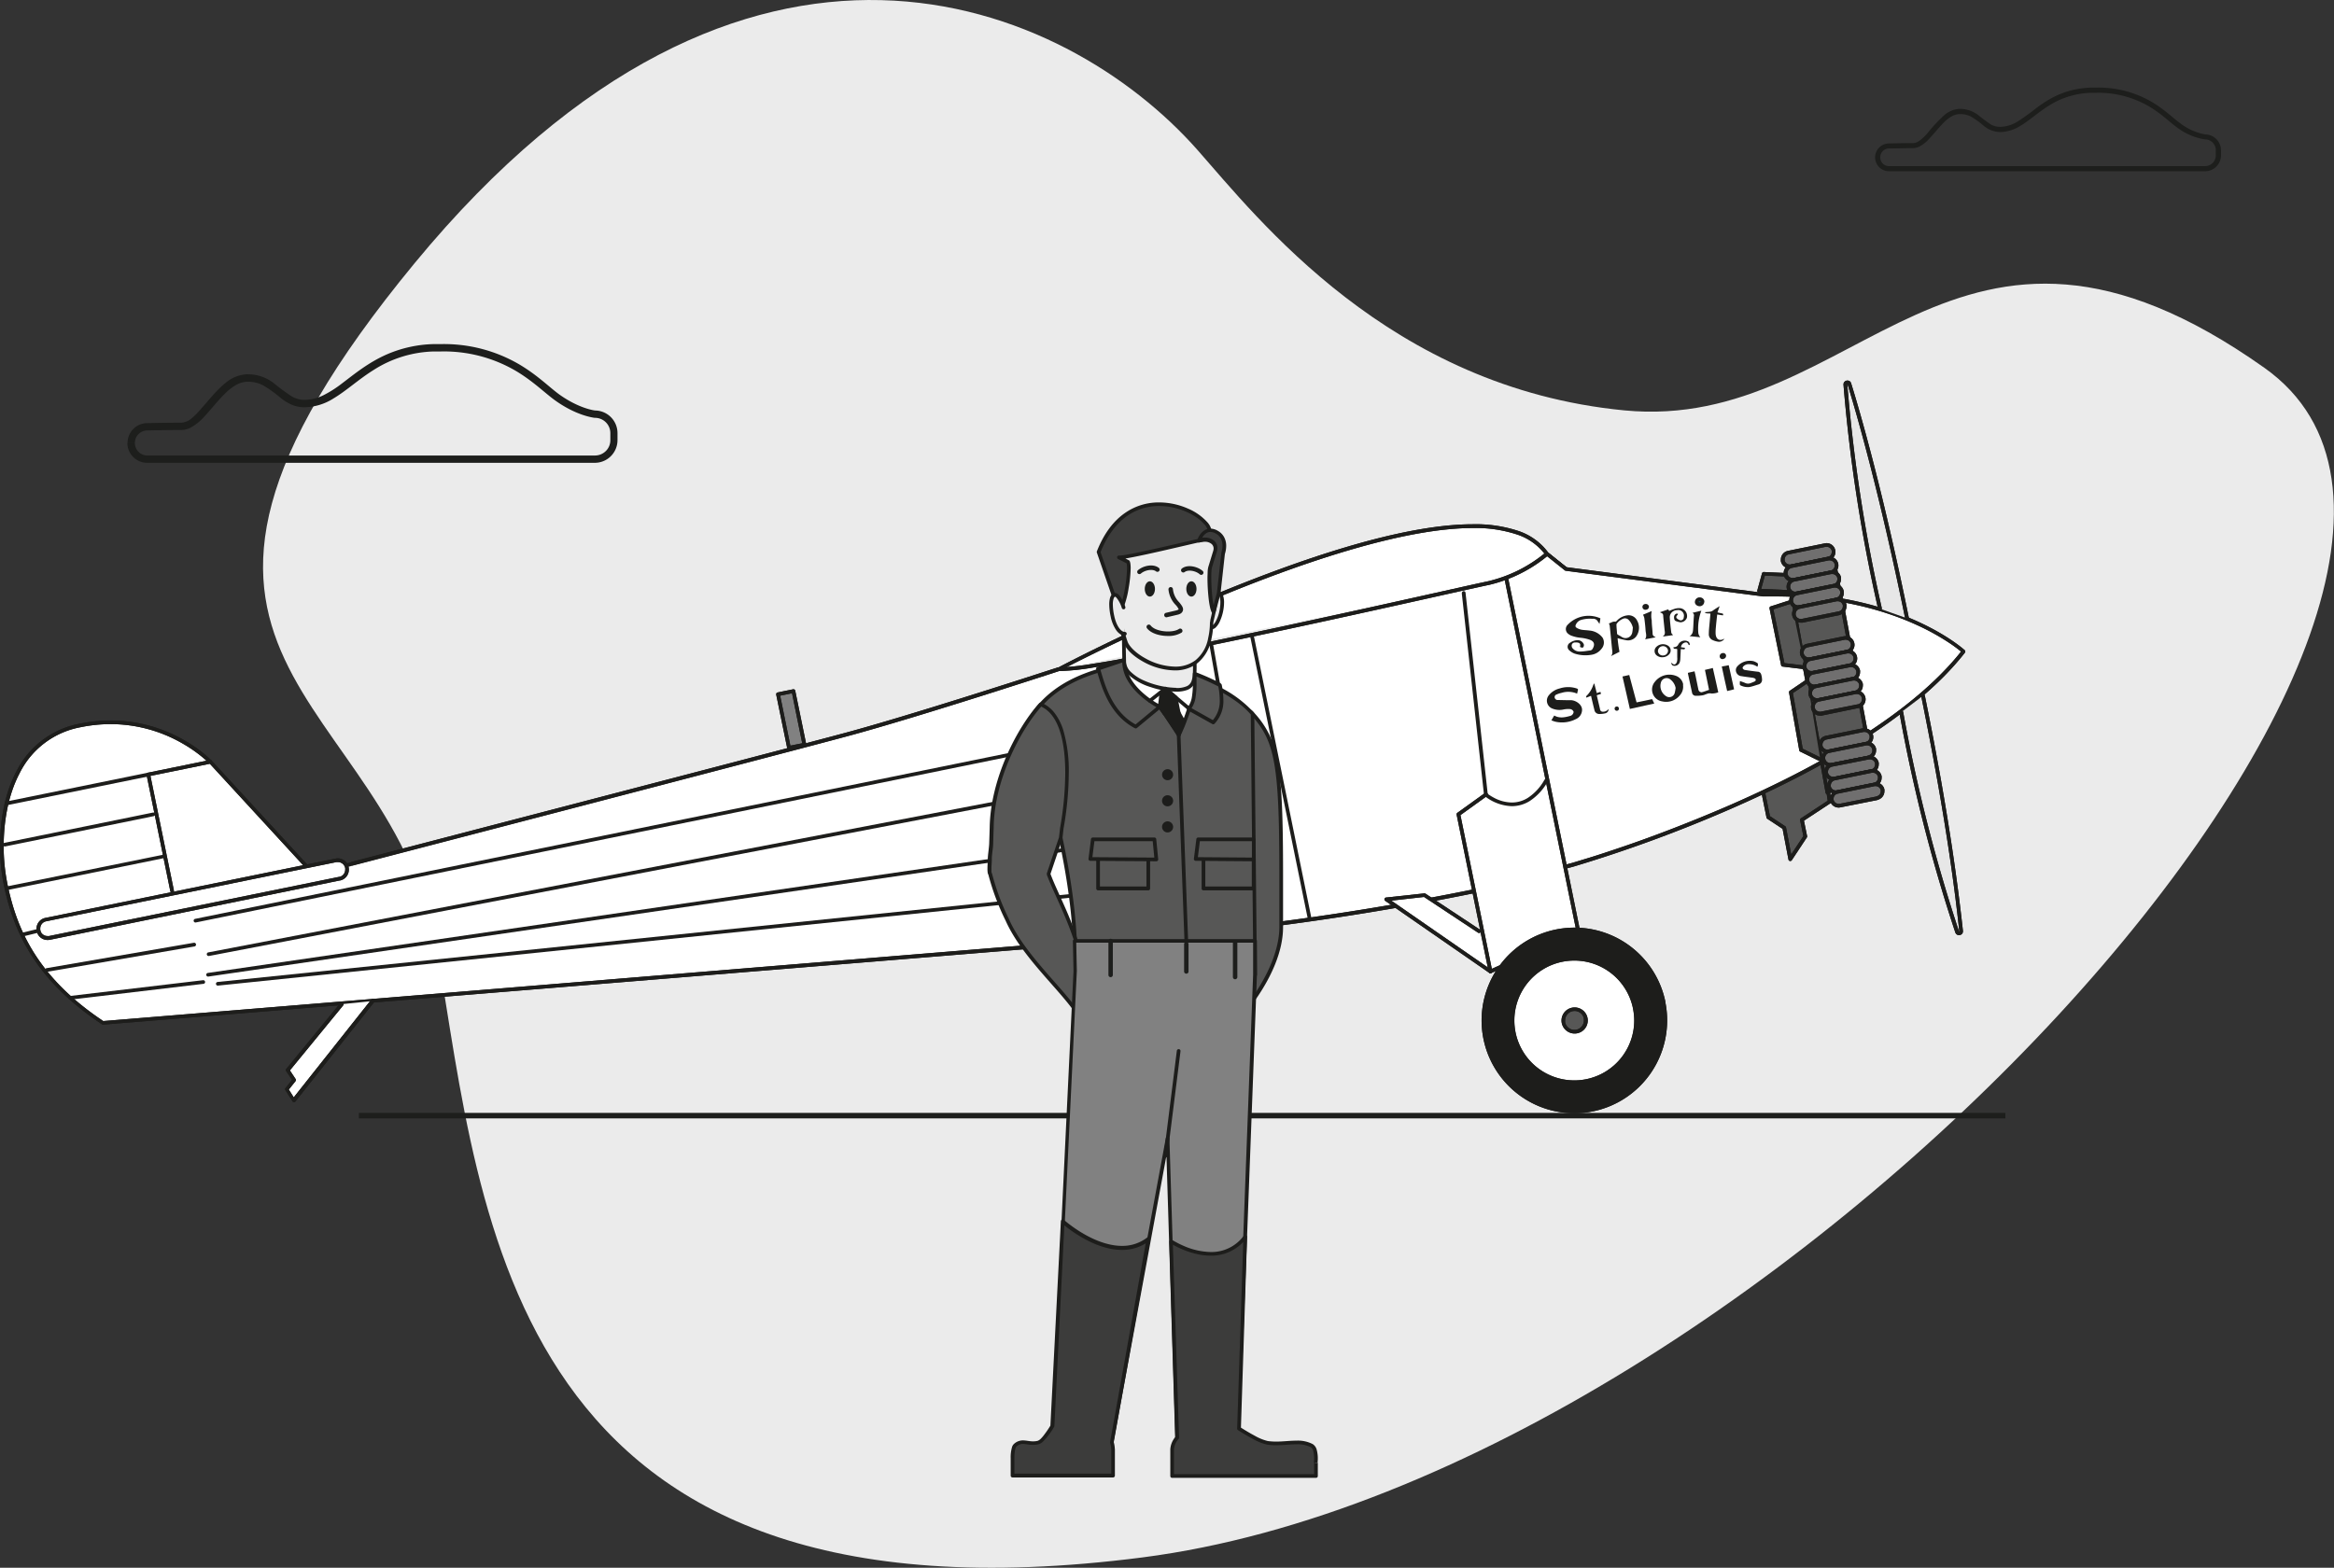
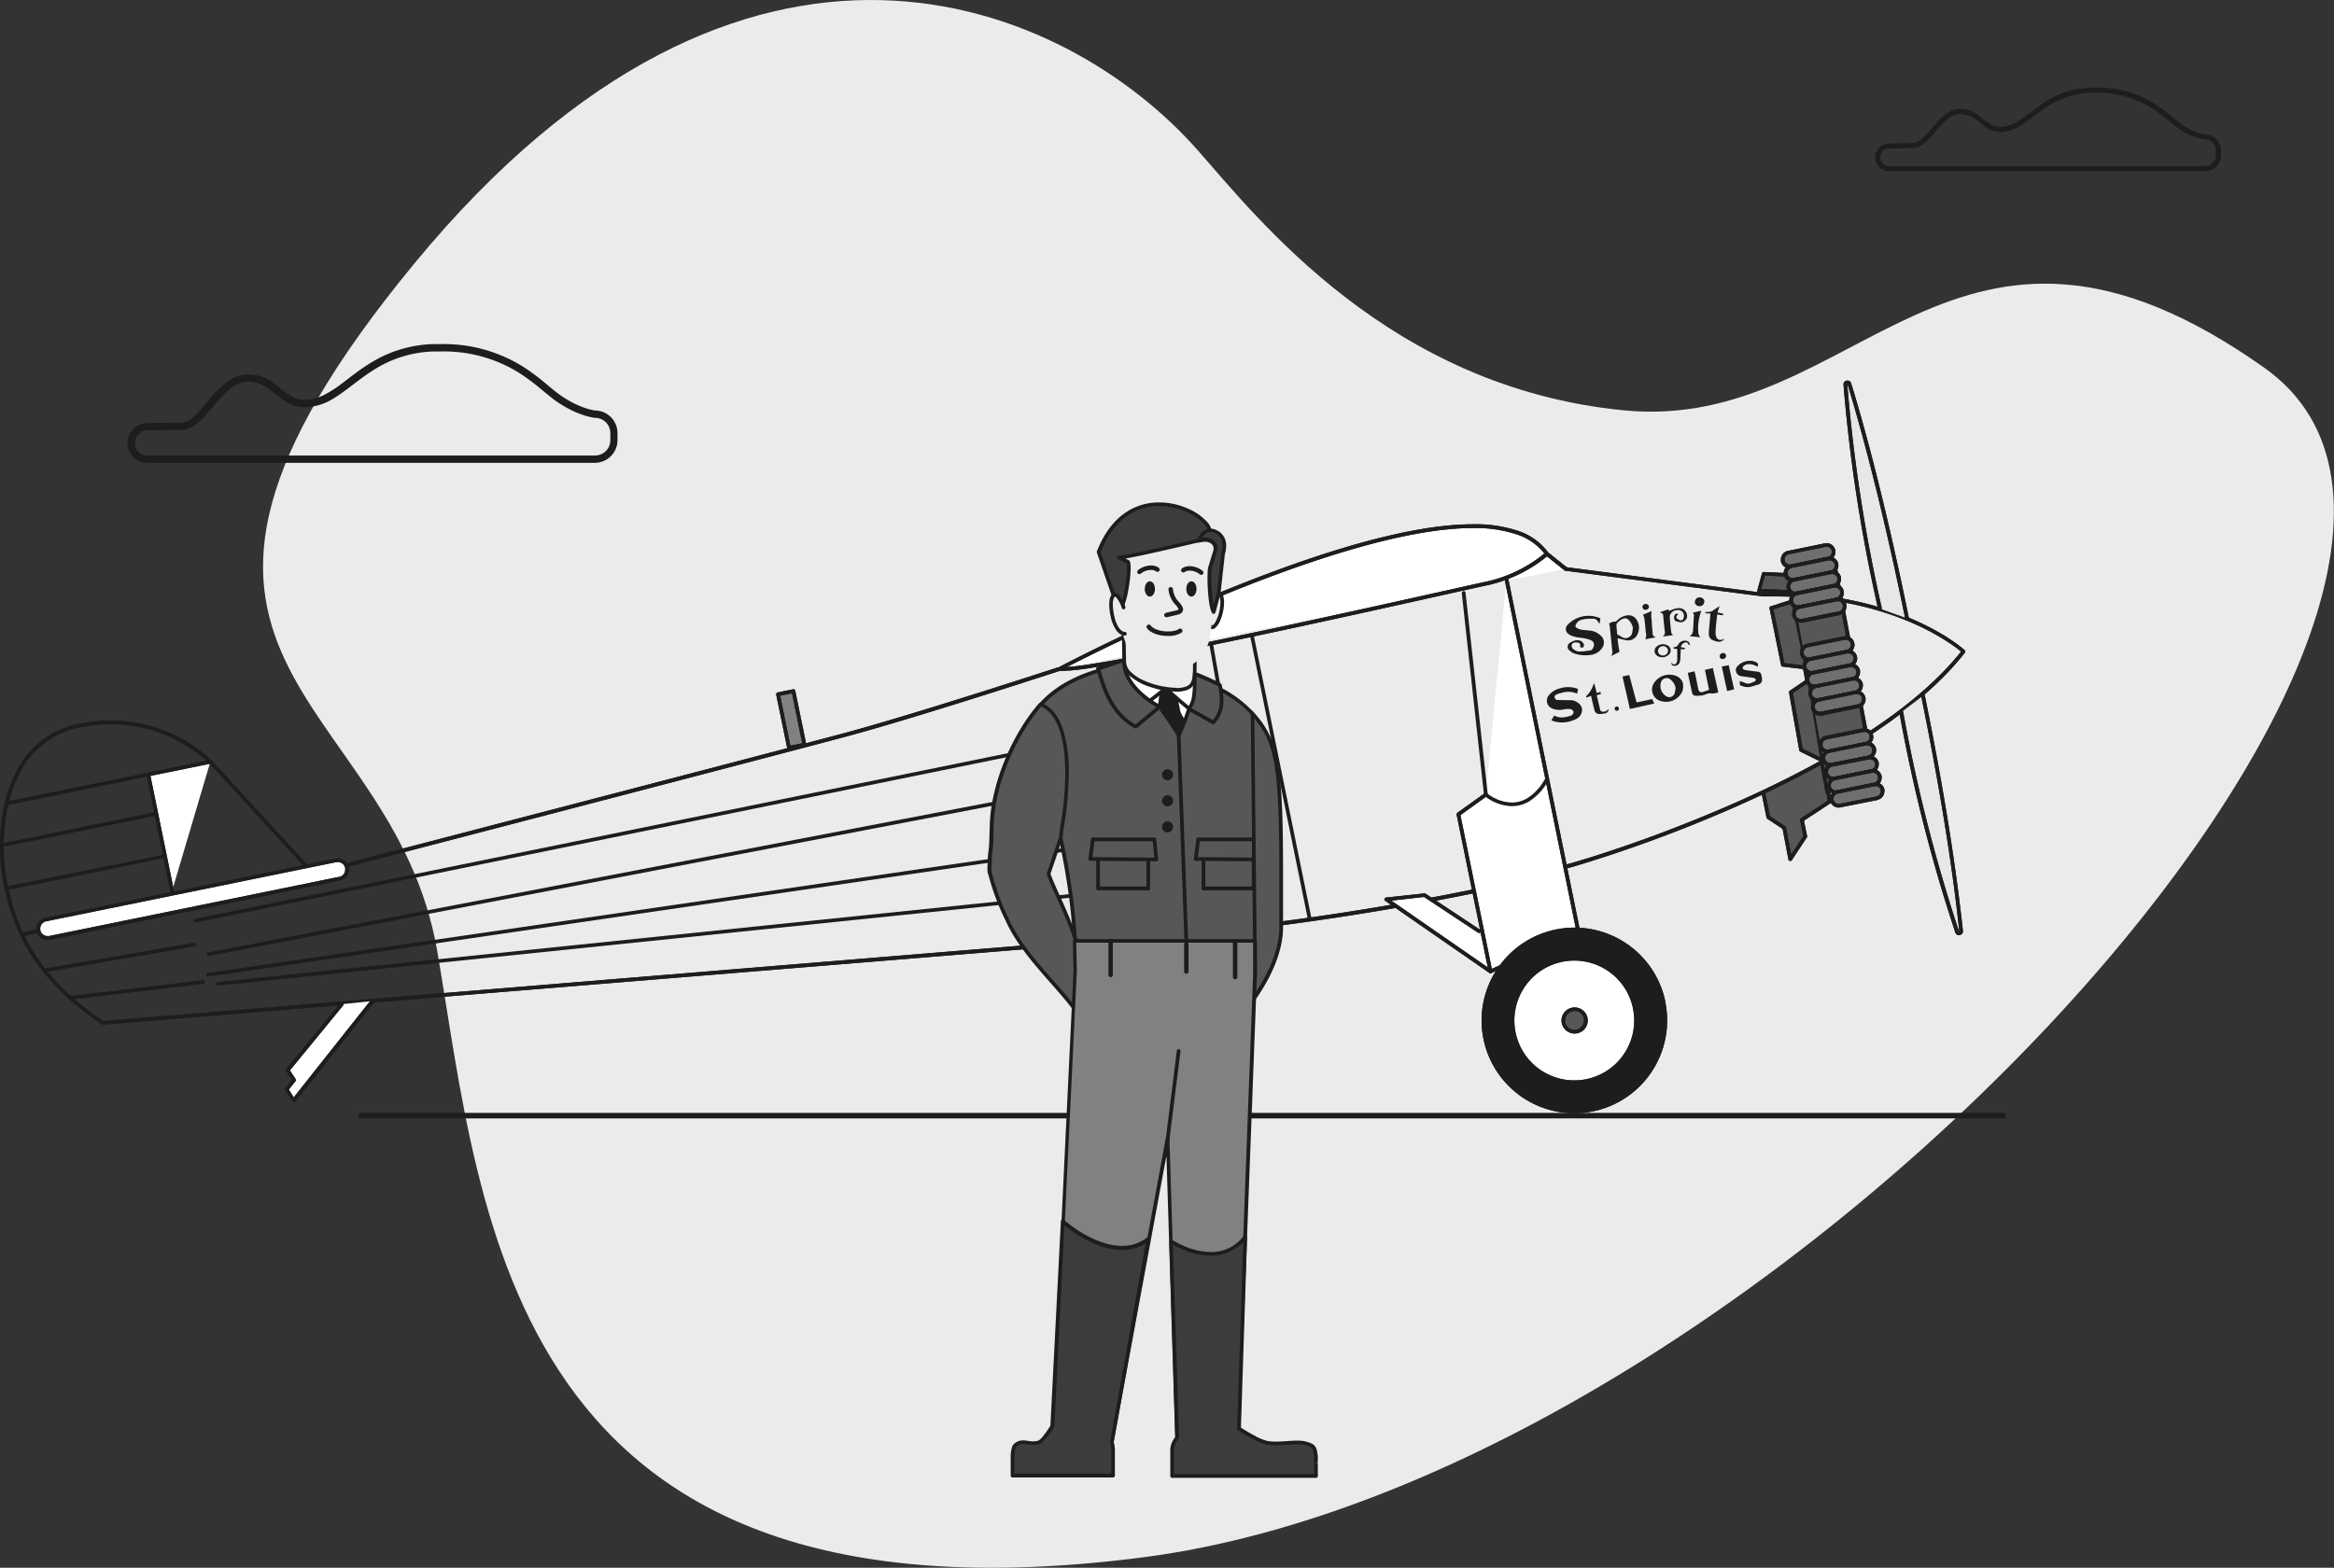
<svg xmlns="http://www.w3.org/2000/svg" viewBox="0 0 636.06 427.36">
  <rect x="0" y="0" width="636.06" height="427.36" fill="#333333" stroke="none" />
  <defs>
    <style>.cls-1{fill:#ebebeb;}.cls-2{fill:#1d1e1c;}.cls-3{fill:#575756;}.cls-4{fill:#1d1d1b;}.cls-5{fill:#fff;}.cls-6{fill:#818181;}.cls-7{fill:#e7e7e7;}.cls-8{fill:#14556a;}.cls-9{fill:#706f6f;}.cls-10{fill:#3c3c3b;}.cls-11{fill:#1aa8d7;}</style>
  </defs>
  <g id="Layer_2" data-name="Layer 2">
    <g id="Layer_1-2" data-name="Layer 1">
      <path class="cls-1" d="M326.31,40.85C290.64.47,203.35-37.9,113,71.73s-6.18,115.8,6.17,187.6,18.53,187.6,192.23,165.21,390.3-264.27,305.72-324.25c-84.92-60.22-110.4,17.76-174.47,11.58S342.79,59.49,326.31,40.85Z" />
      <path class="cls-2" d="M35.71,120.75h-1a5.41,5.41,0,0,0,5.4,5.41h122a6.18,6.18,0,0,0,6.17-6.17v-1.92a6.17,6.17,0,0,0-6.17-6.17v1l.1-1h0c-.15,0-4.33-.51-9.62-4.25-2.61-1.84-6-5.32-11.1-8.33a40.67,40.67,0,0,0-21.38-5.52l-2,0a34.13,34.13,0,0,0-12.56,2.75c-5.19,2.25-9,5.45-12.39,8a30.79,30.79,0,0,1-5,3.18A12.06,12.06,0,0,1,82.94,109a7,7,0,0,1-3.53-1,59.2,59.2,0,0,1-4.85-3.59,11.46,11.46,0,0,0-7-2.38h-.39a9.81,9.81,0,0,0-5.73,2.37c-2.5,2-4.6,4.78-6.62,7A19.23,19.23,0,0,1,52,114.22a4.56,4.56,0,0,1-2.61,1c-3.07,0-6.63.06-9.35.12a5.4,5.4,0,0,0-5.28,5.4h2a3.39,3.39,0,0,1,3.32-3.4c2.71-.06,6.27-.12,9.31-.12a5.74,5.74,0,0,0,2.6-.67,14.65,14.65,0,0,0,3.88-3.19c1.84-2,3.63-4.32,5.53-6.15a14.49,14.49,0,0,1,2.9-2.25,6.67,6.67,0,0,1,3-.9h.32a8.86,8.86,0,0,1,4.12,1,34.65,34.65,0,0,1,4.93,3.57,13.49,13.49,0,0,0,2.78,1.67,8.86,8.86,0,0,0,3.51.72,15.22,15.22,0,0,0,7.93-2.41c3.58-2.14,6.85-5.22,11-7.8a31.89,31.89,0,0,1,16.33-5l1.9,0a38.71,38.71,0,0,1,20.36,5.24c4.86,2.86,8.11,6.21,11,8.24,5.82,4.12,10.46,4.59,10.59,4.61h.09a4.17,4.17,0,0,1,4.17,4.17V120a4.11,4.11,0,0,1-1.22,2.94,4.18,4.18,0,0,1-2.95,1.23h-122a3.41,3.41,0,0,1-3.4-3.41Z" />
      <path class="cls-2" d="M511.69,42.87H511a3.8,3.8,0,0,0,3.81,3.81h86.11a4.35,4.35,0,0,0,4.35-4.35V41a4.36,4.36,0,0,0-4.35-4.36v.71l.07-.7h0a15.89,15.89,0,0,1-6.77-3c-1.84-1.3-4.25-3.76-7.84-5.88a28.71,28.71,0,0,0-15.09-3.89c-.45,0-.91,0-1.39,0-7.07.24-11.53,3-15.08,5.67a59.81,59.81,0,0,1-4.89,3.52A9.36,9.36,0,0,1,545,34.58a5,5,0,0,1-2.49-.68,42.11,42.11,0,0,1-3.42-2.54,8.18,8.18,0,0,0-4.91-1.68h-.27a6.88,6.88,0,0,0-4,1.67,40.89,40.89,0,0,0-4.67,5,13.52,13.52,0,0,1-2.06,1.95,3.22,3.22,0,0,1-1.84.71c-2.16,0-4.68.05-6.6.09A3.81,3.81,0,0,0,511,42.87h1.41a2.39,2.39,0,0,1,2.34-2.4c1.92,0,4.43-.09,6.57-.09a4,4,0,0,0,1.83-.47,10.2,10.2,0,0,0,2.75-2.25c1.29-1.39,2.56-3,3.9-4.34a10,10,0,0,1,2.05-1.59A4.64,4.64,0,0,1,534,31.1h.23a6.3,6.3,0,0,1,2.9.68,24.28,24.28,0,0,1,3.48,2.52A7.22,7.22,0,0,0,545,36a10.75,10.75,0,0,0,5.6-1.7c2.53-1.51,4.84-3.69,7.78-5.51a22.48,22.48,0,0,1,11.52-3.49c.46,0,.91,0,1.34,0A27.27,27.27,0,0,1,585.64,29c3.42,2,5.72,4.38,7.73,5.81A17.09,17.09,0,0,0,600.84,38h.07A2.94,2.94,0,0,1,603.85,41v1.35a2.94,2.94,0,0,1-2.94,2.94H514.8a2.39,2.39,0,0,1-2.4-2.4Z" />
      <polyline class="cls-3" points="480.56 216.19 481.9 222.78 486.24 225.65 487.88 234.21 491.98 228.01 491.05 223.48 498.62 218.51 496.93 207.06" />
      <path class="cls-4" d="M480.07,216.28l1.34,6.6a.49.49,0,0,0,.21.31l4.17,2.76,1.6,8.36a.49.49,0,0,0,.39.39.51.51,0,0,0,.52-.21l4.1-6.2a.51.51,0,0,0,.07-.38l-.86-4.19,7.29-4.8a.51.51,0,0,0,.22-.49L497.43,207a.51.51,0,0,0-.57-.43.5.5,0,0,0-.42.57l1.64,11.13-7.3,4.81a.49.49,0,0,0-.22.51l.89,4.33-3.31,5-1.41-7.36a.47.47,0,0,0-.21-.32l-4.17-2.76-1.3-6.38a.49.49,0,0,0-.59-.39.48.48,0,0,0-.39.58Z" />
      <path class="cls-4" d="M480.07,216.28l1.34,6.6a.49.49,0,0,0,.21.31l4.17,2.76,1.6,8.36a.49.49,0,0,0,.39.39.51.51,0,0,0,.52-.21l4.1-6.2a.51.51,0,0,0,.07-.38l-.86-4.19,7.29-4.8a.51.51,0,0,0,.22-.49L497.43,207a.51.51,0,0,0-.57-.43.5.5,0,0,0-.42.57l1.64,11.13-7.3,4.81a.49.49,0,0,0-.22.51l.89,4.33-3.31,5-1.41-7.36a.47.47,0,0,0-.21-.32l-4.17-2.76-1.3-6.38a.49.49,0,0,0-.59-.39.48.48,0,0,0-.39.58Z" />
      <path class="cls-5" d="M288.55,182.4s113.13-59.53,133-31.41l5.13,4.1" />
      <path class="cls-4" d="M288.78,182.85l.84-.44c4.13-2.14,23-11.76,45.42-20.85s48.31-17.62,66.36-17.62a36,36,0,0,1,11.93,1.73,15.72,15.72,0,0,1,7.84,5.61l.09.1,5.13,4.1a.49.49,0,0,0,.7-.07.51.51,0,0,0-.08-.71l-5.12-4.1-.32.39.41-.29a16.66,16.66,0,0,0-8.31-6,37,37,0,0,0-12.27-1.79c-19.56,0-47.78,9.78-71.17,19.52S288.33,182,288.32,182a.5.5,0,0,0,.46.89Z" />
      <path class="cls-4" d="M288.78,182.85l.84-.44c4.13-2.14,23-11.76,45.42-20.85s48.31-17.62,66.36-17.62a36,36,0,0,1,11.93,1.73,15.72,15.72,0,0,1,7.84,5.61l.09.1,5.13,4.1a.49.49,0,0,0,.7-.07.51.51,0,0,0-.08-.71l-5.12-4.1-.32.39.41-.29a16.66,16.66,0,0,0-8.31-6,37,37,0,0,0-12.27-1.79c-19.56,0-47.78,9.78-71.17,19.52S288.33,182,288.32,182a.5.5,0,0,0,.46.89Z" />
-       <path class="cls-5" d="M83.23,235.85,57.31,207.68a39.86,39.86,0,0,0-35.48-9.93C0,202.2-1.06,228.58,1.46,240.94s8.26,25.78,26.61,37.91L312.9,255.52s38.57-2.29,88.82-12.53l26.85-7.2s78.65-22.47,106.54-58.18c0,0-18-16.51-54.63-15.47l-53.78-7-5.13-4.1a38.55,38.55,0,0,1-16,8c-9.06,1.85-106.18,24.23-117.06,23.44,0,0-38.21,12.51-57.72,17.78S96,235.39,96,235.39" />
      <path class="cls-4" d="M83.59,235.52,57.68,207.34h0a35.63,35.63,0,0,0-7.35-5.48,40.27,40.27,0,0,0-20.17-5.46,42.36,42.36,0,0,0-8.43.87A24.3,24.3,0,0,0,4.4,210.42C1.12,216.71,0,224.17,0,230.75A52.77,52.77,0,0,0,1,241c2.53,12.44,8.37,26,26.82,38.23a.53.53,0,0,0,.32.08L312.94,256l0-.5,0,.5s38.6-2.29,88.89-12.54h0l26.85-7.19h0a382.68,382.68,0,0,0,42.87-15.72c23.18-10.1,49.87-24.65,63.93-42.64a.5.5,0,0,0-.06-.67c-.06-.06-17.05-15.64-51.65-15.64-1.1,0-2.21,0-3.33,0v.5l.07-.49-53.65-7-5-4a.5.5,0,0,0-.65,0l-.07.06a38.1,38.1,0,0,1-15.66,7.79c-4.47.92-30.17,6.78-56.47,12.42-13.14,2.81-26.43,5.57-37.28,7.63-5.43,1-10.24,1.88-14.11,2.47a66.12,66.12,0,0,1-8.46.93,5.72,5.72,0,0,1-.61,0l-.18,0-1.68.54c-7.58,2.47-39,12.63-56,17.23-9.76,2.63-43.47,11.43-74.73,19.58L114.2,230.15l-13.33,3.46-5,1.3a.5.5,0,1,0,.25,1S211.43,205.93,231,200.66s57.74-17.78,57.75-17.78l-.16-.48,0,.5.67,0a66.43,66.43,0,0,0,8.61-.94c13.62-2.09,38.64-7.32,61.25-12.23s42.78-9.51,46.66-10.3a39,39,0,0,0,16.2-8.09l-.34-.37-.31.39,5.13,4.1a.44.44,0,0,0,.25.11l53.78,7h.07c1.12,0,2.22,0,3.31,0,17.14,0,29.9,3.86,38.37,7.71a63.48,63.48,0,0,1,9.49,5.28c1.05.72,1.83,1.32,2.35,1.74l.58.48.14.12,0,0,.33-.36-.39-.31c-13.84,17.73-40.42,32.27-63.54,42.34-11.56,5-22.25,9-30.05,11.61-3.9,1.33-7.07,2.35-9.28,3l-2.53.77c-.58.18-.89.26-.89.26l.14.48-.13-.48-26.85,7.19.13.49-.1-.49c-25.11,5.12-47.3,8.25-63.21,10.1-8,.92-14.35,1.53-18.74,1.9-2.2.19-3.9.32-5.05.4s-1.75.12-1.75.12h0L28,278.35l0,.5.28-.42C10.1,266.36,4.47,253.12,2,240.84A51.5,51.5,0,0,1,1,230.75c0-6.47,1.11-13.79,4.29-19.87a23.26,23.26,0,0,1,16.64-12.64,41.1,41.1,0,0,1,8.23-.85,39.21,39.21,0,0,1,19.67,5.33,37.93,37.93,0,0,1,5.3,3.66c.61.49,1.06.91,1.37,1.2.15.14.27.25.34.33L57,208l.36-.34L57,208l25.91,28.18a.5.5,0,0,0,.73-.67Z" />
      <path class="cls-4" d="M83.59,235.52,57.68,207.34h0a35.63,35.63,0,0,0-7.35-5.48,40.27,40.27,0,0,0-20.17-5.46,42.36,42.36,0,0,0-8.43.87A24.3,24.3,0,0,0,4.4,210.42C1.12,216.71,0,224.17,0,230.75A52.77,52.77,0,0,0,1,241c2.53,12.44,8.37,26,26.82,38.23a.53.53,0,0,0,.32.08L312.94,256l0-.5,0,.5s38.6-2.29,88.89-12.54h0l26.85-7.19h0a382.68,382.68,0,0,0,42.87-15.72c23.18-10.1,49.87-24.65,63.93-42.64a.5.5,0,0,0-.06-.67c-.06-.06-17.05-15.64-51.65-15.64-1.1,0-2.21,0-3.33,0v.5l.07-.49-53.65-7-5-4a.5.5,0,0,0-.65,0l-.07.06a38.1,38.1,0,0,1-15.66,7.79c-4.47.92-30.17,6.78-56.47,12.42-13.14,2.81-26.43,5.57-37.28,7.63-5.43,1-10.24,1.88-14.11,2.47a66.12,66.12,0,0,1-8.46.93,5.72,5.72,0,0,1-.61,0l-.18,0-1.68.54c-7.58,2.47-39,12.63-56,17.23-9.76,2.63-43.9,11.56-75.59,19.83l-42.36,11.05L99.22,234.1l-5.06,1.32a.5.5,0,1,0,.25,1s117-30.46,136.55-35.73,57.74-17.78,57.75-17.78l-.16-.48,0,.5.67,0a66.43,66.43,0,0,0,8.61-.94c13.62-2.09,38.64-7.32,61.25-12.23s42.78-9.51,46.66-10.3a39,39,0,0,0,16.2-8.09l-.34-.37-.31.39,5.13,4.1a.44.44,0,0,0,.25.11l53.78,7h.07c1.12,0,2.22,0,3.31,0,17.14,0,29.9,3.86,38.37,7.71a63.48,63.48,0,0,1,9.49,5.28c1.05.72,1.83,1.32,2.35,1.74l.58.48.14.12,0,0,.33-.36-.39-.31c-13.84,17.73-40.42,32.27-63.54,42.34-11.56,5-22.25,9-30.05,11.61-3.9,1.33-7.07,2.35-9.28,3l-2.53.77c-.58.18-.89.26-.89.26l.14.48-.13-.48-26.85,7.19.13.49-.1-.49c-25.11,5.12-47.3,8.25-63.21,10.1-8,.92-14.35,1.53-18.74,1.9-2.2.19-3.9.32-5.05.4s-1.75.12-1.75.12h0L28,278.35l0,.5.28-.42C10.1,266.36,4.47,253.12,2,240.84A51.5,51.5,0,0,1,1,230.75c0-6.47,1.11-13.79,4.29-19.87a23.26,23.26,0,0,1,16.64-12.64,41.1,41.1,0,0,1,8.23-.85,39.21,39.21,0,0,1,19.67,5.33,37.93,37.93,0,0,1,5.3,3.66c.61.49,1.06.91,1.37,1.2.15.14.27.25.34.33L57,208l.36-.34L57,208l25.91,28.18a.5.5,0,0,0,.73-.67Z" />
      <polyline class="cls-5" points="403.08 253.86 388.2 244.02 377.79 245.16 406.17 264.82" />
      <path class="cls-4" d="M403.36,253.45l-14.88-9.84a.43.43,0,0,0-.33-.08l-10.42,1.13a.5.5,0,0,0-.43.37.51.51,0,0,0,.2.54l28.39,19.66a.5.5,0,0,0,.57-.82l-27.29-18.9,8.91-1,14.72,9.74a.51.51,0,0,0,.7-.14.5.5,0,0,0-.14-.69Z" />
      <path class="cls-4" d="M403.36,253.45l-14.88-9.84a.43.43,0,0,0-.33-.08l-10.42,1.13a.5.5,0,0,0-.43.37.51.51,0,0,0,.2.54l28.39,19.66a.5.5,0,0,0,.57-.82l-27.29-18.9,8.91-1,14.72,9.74a.51.51,0,0,0,.7-.14.5.5,0,0,0-.14-.69Z" />
      <polyline class="cls-5" points="410.55 157.96 430.12 253.93 406.17 264.81 397.44 221.98 404.92 216.59" />
      <path class="cls-4" d="M410.06,158.06l19.49,95.58-23,10.46L398,222.2l7.22-5.2a.5.5,0,1,0-.58-.81l-7.48,5.38a.51.51,0,0,0-.2.51l8.73,42.83a.5.5,0,0,0,.27.35.5.5,0,0,0,.43,0l23.95-10.89a.49.49,0,0,0,.28-.55l-19.57-96a.49.49,0,0,0-.59-.39.5.5,0,0,0-.39.59Z" />
      <path class="cls-4" d="M410.06,158.06l19.49,95.58-23,10.46L398,222.2l7.22-5.2a.5.5,0,1,0-.58-.81l-7.48,5.38a.51.51,0,0,0-.2.51l8.73,42.83a.5.5,0,0,0,.27.35.5.5,0,0,0,.43,0l23.95-10.89a.49.49,0,0,0,.28-.55l-19.57-96a.49.49,0,0,0-.59-.39.5.5,0,0,0-.39.59Z" />
      <path class="cls-4" d="M340.79,173.9l15.62,76.61a.51.51,0,0,0,.59.39.5.5,0,0,0,.39-.59L341.77,173.7a.5.5,0,1,0-1,.2" />
      <path class="cls-4" d="M329.58,175.74l13.48,76.62a.5.5,0,0,0,1-.17l-13.48-76.62a.5.5,0,0,0-.58-.41.51.51,0,0,0-.41.58" />
      <path class="cls-4" d="M298.78,182.46l14.86,72.91a.51.51,0,0,0,.59.39.5.5,0,0,0,.39-.59l-14.86-72.91a.51.51,0,0,0-.59-.39.5.5,0,0,0-.39.59" />
      <polyline class="cls-5" points="101.5 272.88 80 300 78.1 296.96 80.15 294.4 78.32 291.77 93.1 273.74" />
      <path class="cls-4" d="M101.11,272.57,80.05,299.14,78.71,297l1.83-2.29a.51.51,0,0,0,0-.6L79,291.79l14.53-17.73a.5.5,0,0,0-.07-.71.5.5,0,0,0-.7.07l-14.77,18a.5.5,0,0,0,0,.6l1.61,2.33-1.81,2.27a.5.5,0,0,0,0,.58l1.91,3a.49.49,0,0,0,.4.23.51.51,0,0,0,.42-.19l21.49-27.12a.5.5,0,0,0-.08-.7.5.5,0,0,0-.7.08Z" />
      <path class="cls-4" d="M101.11,272.57,80.05,299.14,78.71,297l1.83-2.29a.51.51,0,0,0,0-.6L79,291.79l14.53-17.73a.5.5,0,0,0-.07-.71.5.5,0,0,0-.7.07l-14.77,18a.5.5,0,0,0,0,.6l1.61,2.33-1.81,2.27a.5.5,0,0,0,0,.58l1.91,3a.49.49,0,0,0,.4.23.51.51,0,0,0,.42-.19l21.49-27.12a.5.5,0,0,0-.08-.7.5.5,0,0,0-.7.08Z" />
      <path class="cls-5" d="M92.56,239.53,13.47,255.65a2.52,2.52,0,1,1-1-4.94l79.08-16.13a2.53,2.53,0,0,1,1,4.95" />
      <path class="cls-4" d="M92.46,239,13.37,255.16a1.81,1.81,0,0,1-.4,0,2,2,0,0,1-2-1.61,2,2,0,0,1,0-.41,2,2,0,0,1,1.62-2l79.08-16.13a2.71,2.71,0,0,1,.4,0,2,2,0,0,1,2,1.62,1.9,1.9,0,0,1,0,.41,2,2,0,0,1-1.61,2,.49.49,0,0,0-.39.59.5.5,0,0,0,.59.39,3,3,0,0,0,2.41-3,3.15,3.15,0,0,0-.06-.61,3,3,0,0,0-3.56-2.36L12.37,250.22a3,3,0,0,0-2.42,3,3.23,3.23,0,0,0,.06.61,3,3,0,0,0,3,2.41,3.05,3.05,0,0,0,.6-.06L92.66,240a.51.51,0,0,0,.39-.59.5.5,0,0,0-.59-.39Z" />
      <path class="cls-4" d="M92.56,239.53l-.1-.49L13.37,255.16a1.81,1.81,0,0,1-.4,0,2,2,0,0,1-2-1.61,2,2,0,0,1,0-.41,2,2,0,0,1,1.62-2l79.08-16.13a2.71,2.71,0,0,1,.4,0,2,2,0,0,1,2,1.62,1.9,1.9,0,0,1,0,.41,2,2,0,0,1-1.61,2l.1.49.1.49a3,3,0,0,0,2.41-3,3.15,3.15,0,0,0-.06-.61,3,3,0,0,0-3.56-2.36L12.37,250.22a3,3,0,0,0-2.42,3,3.23,3.23,0,0,0,.06.61,3,3,0,0,0,3,2.41,3.05,3.05,0,0,0,.6-.06L92.66,240Z" />
      <polyline class="cls-5" points="57.32 207.67 40.43 211.12 46.9 242.83" />
      <path class="cls-4" d="M57.22,207.18l-16.89,3.45a.49.49,0,0,0-.39.59l6.47,31.71a.49.49,0,0,0,.59.39.5.5,0,0,0,.39-.59L41,211.51l16.4-3.35a.5.5,0,0,0,.39-.59.51.51,0,0,0-.59-.39Z" />
      <path class="cls-4" d="M57.22,207.18l-16.89,3.45a.49.49,0,0,0-.39.59l6.47,31.71a.49.49,0,0,0,.59.39.5.5,0,0,0,.39-.59L41,211.51l16.4-3.35a.5.5,0,0,0,.39-.59.51.51,0,0,0-.59-.39Z" />
      <path class="cls-4" d="M40.33,210.63,1.71,218.5a.5.5,0,1,0,.2,1l38.62-7.87a.51.51,0,0,0,.39-.59.5.5,0,0,0-.59-.39" />
      <path class="cls-4" d="M41.69,221.5,1.2,229.76a.5.5,0,0,0-.39.59.51.51,0,0,0,.59.39l40.49-8.26a.5.5,0,0,0,.39-.59.51.51,0,0,0-.59-.39" />
      <path class="cls-4" d="M44.45,233,1.71,241.67a.49.49,0,0,0-.39.59.5.5,0,0,0,.59.39l42.74-8.72a.49.49,0,0,0,.39-.59.5.5,0,0,0-.59-.39" />
      <path class="cls-4" d="M10.38,253.2l-4.07,1a.5.5,0,1,0,.24,1l4.07-1a.5.5,0,0,0-.24-1" />
      <path class="cls-4" d="M52.8,257l-40.12,6.92a.5.5,0,0,0-.4.58.49.49,0,0,0,.57.41L53,258a.5.5,0,0,0-.17-1" />
      <path class="cls-4" d="M55.34,267.2l-36.27,4.3a.5.5,0,0,0,.11,1l36.28-4.31a.49.49,0,0,0,.43-.55.5.5,0,0,0-.55-.44" />
      <path class="cls-4" d="M59.41,268.67l251.26-25.92a.49.49,0,0,0,.45-.54.5.5,0,0,0-.55-.45L59.31,267.68a.5.5,0,1,0,.1,1" />
      <path class="cls-4" d="M308.27,228.5,56.64,265.22a.5.5,0,0,0-.43.57.51.51,0,0,0,.57.42l251.64-36.72a.51.51,0,0,0,.42-.57.5.5,0,0,0-.57-.42" />
      <path class="cls-4" d="M304.89,212,56.76,259.62a.5.5,0,0,0-.4.58.51.51,0,0,0,.59.4L305.08,213a.51.51,0,0,0,.4-.59.51.51,0,0,0-.59-.4" />
      <path class="cls-4" d="M302.37,199.67,53.17,250.48a.51.51,0,0,0-.39.59.5.5,0,0,0,.59.39l249.2-50.81a.51.51,0,0,0,.39-.59.5.5,0,0,0-.59-.39" />
      <rect class="cls-6" x="306.84" y="188.05" width="23.54" height="18.5" transform="translate(-33 67.65) rotate(-11.53)" />
      <path class="cls-4" d="M332,204l-.1-.49-22.57,4.6L305.82,191l22.09-4.51,3.59,17.64.49-.1-.1-.49.1.49.49-.1-3.69-18.13a.51.51,0,0,0-.59-.39l-23.07,4.71a.5.5,0,0,0-.39.59l3.7,18.12a.54.54,0,0,0,.21.32.52.52,0,0,0,.38.07l23.06-4.71a.45.45,0,0,0,.32-.21.44.44,0,0,0,.07-.37Z" />
      <path class="cls-4" d="M332,204l-.1-.49-22.57,4.6L305.82,191l22.09-4.51,3.59,17.64.49-.1-.1-.49.1.49.49-.1-3.69-18.13a.51.51,0,0,0-.59-.39l-23.07,4.71a.5.5,0,0,0-.39.59l3.7,18.12a.54.54,0,0,0,.21.32.52.52,0,0,0,.38.07l23.06-4.71a.45.45,0,0,0,.32-.21.44.44,0,0,0,.07-.37Z" />
      <path class="cls-4" d="M453.36,273.21a24.8,24.8,0,1,1-29.26-19.34,24.8,24.8,0,0,1,29.26,19.34" />
      <path class="cls-4" d="M452.87,273.31a24.7,24.7,0,0,1,.49,4.88A24.31,24.31,0,0,1,433.91,302a25.5,25.5,0,0,1-4.88.5A24.31,24.31,0,0,1,405.25,283a23.92,23.92,0,0,1-.5-4.88,24.3,24.3,0,0,1,19.45-23.78,24,24,0,0,1,4.88-.5,24.32,24.32,0,0,1,23.79,19.45.49.49,0,0,0,.59.39.5.5,0,0,0,.39-.59A25.3,25.3,0,1,0,429,303.47a24.46,24.46,0,0,0,5.08-.51,25.31,25.31,0,0,0,19.74-29.85.51.51,0,0,0-.59-.39.5.5,0,0,0-.39.59Z" />
      <path class="cls-4" d="M453.36,273.21l-.49.1a24.7,24.7,0,0,1,.49,4.88A24.31,24.31,0,0,1,433.91,302a25.5,25.5,0,0,1-4.88.5A24.31,24.31,0,0,1,405.25,283a23.92,23.92,0,0,1-.5-4.88,24.3,24.3,0,0,1,19.45-23.78,24,24,0,0,1,4.88-.5,24.32,24.32,0,0,1,23.79,19.45l.49-.1.49-.1A25.3,25.3,0,1,0,429,303.47a24.46,24.46,0,0,0,5.08-.51,25.31,25.31,0,0,0,19.74-29.85Z" />
      <path class="cls-5" d="M445.53,274.81a16.81,16.81,0,1,1-19.83-13.12,16.8,16.8,0,0,1,19.83,13.12" />
      <path class="cls-4" d="M445,274.91a15.93,15.93,0,0,1,.34,3.27,16.31,16.31,0,0,1-13.06,16,16,16,0,0,1-3.28.33,16.33,16.33,0,0,1-16-13.05,16.74,16.74,0,0,1-.33-3.28,16.33,16.33,0,0,1,13.06-16,16.74,16.74,0,0,1,3.28-.33,16.31,16.31,0,0,1,16,13.06.51.51,0,0,0,.59.39.5.5,0,0,0,.39-.59,17.31,17.31,0,0,0-16.94-13.86,18,18,0,0,0-3.48.35A17.37,17.37,0,1,0,446,274.71a.49.49,0,0,0-.59-.39.5.5,0,0,0-.39.59Z" />
      <path class="cls-4" d="M445.53,274.81l-.49.1a15.93,15.93,0,0,1,.34,3.27,16.31,16.31,0,0,1-13.06,16,16,16,0,0,1-3.28.33,16.33,16.33,0,0,1-16-13.05,16.74,16.74,0,0,1-.33-3.28,16.33,16.33,0,0,1,13.06-16,16.74,16.74,0,0,1,3.28-.33,16.31,16.31,0,0,1,16,13.06l.49-.1.49-.1a17.31,17.31,0,0,0-16.94-13.86,18,18,0,0,0-3.48.35A17.37,17.37,0,1,0,446,274.71Z" />
      <polygon class="cls-3" points="479.31 160.94 480.58 156.33 486.64 156.6 500.17 155.19 510.01 207.78 497.95 215.99 488.04 161.34 479.31 160.94" />
      <path class="cls-4" d="M479.31,161l.48.13,1.17-4.23,5.66.25h.07l13.07-1.36,9.7,51.81-11.16,7.59-9.77-53.89a.5.5,0,0,0-.47-.41l-8.72-.39,0,.5.48.13-.48-.13,0,.49,8.33.38,9.84,54.26a.51.51,0,0,0,.3.37.52.52,0,0,0,.47,0l12.06-8.21a.49.49,0,0,0,.21-.51l-9.84-52.58a.5.5,0,0,0-.54-.41l-13.49,1.41-6-.27a.49.49,0,0,0-.5.37l-1.27,4.61a.5.5,0,0,0,.08.43.48.48,0,0,0,.38.2Z" />
      <path class="cls-4" d="M479.31,161l.48.13,1.17-4.23,5.66.25h.07l13.07-1.36,9.7,51.81-11.16,7.59-9.77-53.89a.5.5,0,0,0-.47-.41l-8.72-.39,0,.5.48.13-.48-.13,0,.49,8.33.38,9.84,54.26a.51.51,0,0,0,.3.37.52.52,0,0,0,.47,0l12.06-8.21a.49.49,0,0,0,.21-.51l-9.84-52.58a.5.5,0,0,0-.54-.41l-13.49,1.41-6-.27a.49.49,0,0,0-.5.37l-1.27,4.61a.5.5,0,0,0,.08.43.48.48,0,0,0,.38.2Z" />
      <polyline class="cls-3" points="488.15 164.01 482.72 165.76 485.87 181.21 491.81 181.93" />
      <path class="cls-4" d="M488,163.54l-5.44,1.75a.49.49,0,0,0-.33.57l3.15,15.45a.5.5,0,0,0,.43.4l5.94.72a.5.5,0,0,0,.12-1l-5.58-.67-3-14.66,5-1.61a.51.51,0,0,0,.32-.63.5.5,0,0,0-.63-.32Z" />
      <path class="cls-4" d="M488,163.54l-5.44,1.75a.49.49,0,0,0-.33.57l3.15,15.45a.5.5,0,0,0,.43.4l5.94.72a.5.5,0,0,0,.12-1l-5.58-.67-3-14.66,5-1.61a.51.51,0,0,0,.32-.63.5.5,0,0,0-.63-.32Z" />
      <polyline class="cls-3" points="492.56 185.64 488.04 188.7 490.82 204.44 496.06 207.02" />
      <path class="cls-4" d="M492.28,185.22l-4.52,3.07a.48.48,0,0,0-.21.5l2.78,15.74a.46.46,0,0,0,.27.36l5.24,2.58a.5.5,0,1,0,.44-.9l-5-2.47-2.68-15.16,4.25-2.89a.5.5,0,0,0,.14-.69.51.51,0,0,0-.7-.14Z" />
      <path class="cls-4" d="M492.28,185.22l-4.52,3.07a.48.48,0,0,0-.21.5l2.78,15.74a.46.46,0,0,0,.27.36l5.24,2.58a.5.5,0,1,0,.44-.9l-5-2.47-2.68-15.16,4.25-2.89a.5.5,0,0,0,.14-.69.51.51,0,0,0-.7-.14Z" />
      <path class="cls-7" d="M512.36,165.94a432.55,432.55,0,0,1-9.43-61,.56.56,0,0,1,1.1-.22c2.7,8.74,8.84,30.13,15.71,63.84" />
      <path class="cls-4" d="M512.84,165.83a434,434,0,0,1-9.41-61v-.06l.07,0h0l0,0c2.68,8.73,8.82,30.11,15.69,63.8a.5.5,0,0,0,1-.2c-6.87-33.73-13-55.13-15.72-63.89a1.08,1.08,0,0,0-.4-.57,1.13,1.13,0,0,0-.6-.18,1.08,1.08,0,0,0-.73.27,1,1,0,0,0-.35.79v.1a434.27,434.27,0,0,0,9.44,61.13.5.5,0,0,0,.6.37.49.49,0,0,0,.37-.6Z" />
      <path class="cls-4" d="M512.84,165.83a434,434,0,0,1-9.41-61v-.06l.07,0h0l0,0c2.68,8.73,8.82,30.11,15.69,63.8a.5.5,0,0,0,1-.2c-6.87-33.73-13-55.13-15.72-63.89a1.08,1.08,0,0,0-.4-.57,1.13,1.13,0,0,0-.6-.18,1.08,1.08,0,0,0-.73.27,1,1,0,0,0-.35.79v.1a434.27,434.27,0,0,0,9.44,61.13.5.5,0,0,0,.6.37.49.49,0,0,0,.37-.6Z" />
      <path class="cls-7" d="M518.11,194.16A433.9,433.9,0,0,0,533.34,254a.57.57,0,0,0,1.1-.23c-.94-9.1-3.51-30.41-10.38-64.12" />
      <path class="cls-4" d="M517.62,194.24a434.28,434.28,0,0,0,15.24,59.95,1.15,1.15,0,0,0,.41.55,1.13,1.13,0,0,0,.6.18,1.12,1.12,0,0,0,.73-.27,1,1,0,0,0,.34-.78v-.11h0c-1-9.12-3.51-30.44-10.39-64.17a.49.49,0,0,0-.59-.39.5.5,0,0,0-.39.59c6.87,33.69,9.43,55,10.37,64.07l.5,0-.5,0v.06l-.07,0h0l0,0a433.32,433.32,0,0,1-15.21-59.8.51.51,0,0,0-.58-.41.5.5,0,0,0-.4.58Z" />
      <path class="cls-4" d="M517.62,194.24a434.28,434.28,0,0,0,15.24,59.95,1.15,1.15,0,0,0,.41.55,1.13,1.13,0,0,0,.6.18,1.12,1.12,0,0,0,.73-.27,1,1,0,0,0,.34-.78v-.11h0c-1-9.12-3.51-30.44-10.39-64.17a.49.49,0,0,0-.59-.39.5.5,0,0,0-.39.59c6.87,33.69,9.43,55,10.37,64.07l.5,0-.5,0v.06l-.07,0h0l0,0a433.32,433.32,0,0,1-15.21-59.8.51.51,0,0,0-.58-.41.5.5,0,0,0-.4.58Z" />
      <path class="cls-4" d="M430.57,176.33c.22-.76,0-1.1-.78-1.19a2.91,2.91,0,0,0-.51,0,.9.9,0,0,0-.89.48,1.07,1.07,0,0,0,.18,1.11,2.51,2.51,0,0,0,2.15.87c.89,0,1.77-.19,2.65-.29a.9.9,0,0,0,.69-.53c.61-1.06.41-1.91-.72-2.35a10.56,10.56,0,0,0-2.44-.56,9.84,9.84,0,0,1-2.78-.63,3.48,3.48,0,0,1-.74-.45,1.63,1.63,0,0,1-.17-2.47,7.85,7.85,0,0,1,8.93-1.76c-.08.53-.17,1.08-.24,1.52-.21-.3-.44-.65-.7-1a1.49,1.49,0,0,0-1.24-.4,8.58,8.58,0,0,0-3.11.32,2.31,2.31,0,0,0-1.34,1.15c-.27.52-.22.79.29,1.07a4.2,4.2,0,0,0,1.21.44c.7.12,1.41.12,2.11.22a5,5,0,0,1,3.6,1.93,2.59,2.59,0,0,1-.3,3.08,4.24,4.24,0,0,1-2.78,1.61,9.64,9.64,0,0,1-4.59-.35,4.43,4.43,0,0,1-1.41-.89,1.25,1.25,0,0,1,.25-2.06,3.64,3.64,0,0,1,2.2-.69,1.81,1.81,0,0,1,1.53,1.14,1,1,0,0,1-.13.75c-.12.22-.5.17-.92-.06" />
      <path class="cls-4" d="M429.83,189.1a6.08,6.08,0,0,0-4.24-.24,7.75,7.75,0,0,0-1.41.46.74.74,0,0,0-.24,1.28.67.67,0,0,0,.43.22c1.23,0,2.46.07,3.69.05s3.17,1.11,3.08,2.73a2.79,2.79,0,0,1-1.76,2.46,8.21,8.21,0,0,1-5.6.65c-.31-.08-.61-.21-1-.34.28-.47.52-.89.78-1.32,1.48.85,3,.48,4.44.08h0a1.24,1.24,0,0,0,.84-1.09,1.14,1.14,0,0,0-1.05-.75,6.36,6.36,0,0,0-1.63.1,5.12,5.12,0,0,1-3.12-.24,2.3,2.3,0,0,1-1-3.56,5.41,5.41,0,0,1,3-1.92,7.44,7.44,0,0,1,4.64,0c.32.11.42.24.32.56a7.33,7.33,0,0,0-.19.81l0,.11" />
      <path class="cls-4" d="M456.64,187.52a3.8,3.8,0,0,0-1.42-2.29,1.6,1.6,0,0,0-2.59.83,3.3,3.3,0,0,0,1.39,3.7,1.54,1.54,0,0,0,2.35-.79,10,10,0,0,0,.27-1.45m2-.9a3.47,3.47,0,0,1-.83,2.9A4.79,4.79,0,0,1,453,191.2a3.27,3.27,0,0,1-2-5.36,5,5,0,0,1,5.71-1.61,3.06,3.06,0,0,1,2,2.39" />
      <path class="cls-4" d="M445,171.17a4.42,4.42,0,0,0-1.11-2.13,1.36,1.36,0,0,0-1.54-.39,4.1,4.1,0,0,0-1.77,1.39.52.52,0,0,0-.06.33c0,.73.11,1.46.15,2.2a.5.5,0,0,0,.3.49,10.44,10.44,0,0,1,1,.58,1.86,1.86,0,0,0,2.84-1.16,9.38,9.38,0,0,0,.16-1.31m-4.15,2.75a36.83,36.83,0,0,0,.52,3.76L439,178.87c.58-.61.38-1.33.31-2-.21-2.11-.41-4.21-.63-6.31a3,3,0,0,0-.23-.62c.55-.12,1.06-.62,1.78-.46l.3-.17a4.69,4.69,0,0,1,2.91-1.56,2.56,2.56,0,0,1,2.69,1.39,4,4,0,0,1,.09,3.81,2.77,2.77,0,0,1-3.14,1.55,21.9,21.9,0,0,1-2.27-.54" />
      <path class="cls-4" d="M460,183.41l1.8-.41c.09.41.19.8.27,1.19.25,1.22.49,2.44.75,3.66a1.1,1.1,0,0,0,.26.6,1,1,0,0,0,.67.26c.66-.17,1.3-.42,2-.66l-1.12-5.44,2.15-.52c.5,2.22,1,4.4,1.48,6.64a5.12,5.12,0,0,1-1.85.32c-1-.24-1.69.42-2.55.51a10.29,10.29,0,0,1-1.75.11,1,1,0,0,1-1-.88L460,183.63a1.59,1.59,0,0,1,0-.22" />
      <path class="cls-4" d="M474.17,185.65c.52.19,1,.33,1.45.54a1.87,1.87,0,0,0,1.52,0c.36-.13.71-.28,1.05-.44a.44.44,0,0,0,0-.82,2.15,2.15,0,0,0-.71-.2c-1-.14-1.92-.24-2.88-.41a1.66,1.66,0,0,1-1.54-1.49,1.49,1.49,0,0,1,.35-1.13,4.57,4.57,0,0,1,4.43-1.47,3.69,3.69,0,0,1,.58.23c.74.37.76.42.54,1.27a2.21,2.21,0,0,1-.27-.12,4,4,0,0,0-2-.56,2,2,0,0,0-1.52.53c-.16.13-.32.44-.27.57a.85.85,0,0,0,.56.47c1.16.19,2.33.34,3.49.48a1,1,0,0,1,1,.72,5.28,5.28,0,0,1,.24,1.41,1.28,1.28,0,0,1-.94,1.34c-.83.24-1.65.55-2.49.71a4.45,4.45,0,0,1-2.52-.49l-.11-.21c0-.29,0-.59.05-1" />
      <path class="cls-4" d="M444.16,193.21c-.66-2.94-1.32-5.84-2-8.8L444,184c.67,2.49,1.33,5,2,7.47l2.33-.48c.56-.12,1.11-.23,1.66-.36a.28.28,0,0,1,.39.2c.12.32.28.62.44.95l-6.69,1.48" />
      <path class="cls-4" d="M453.18,173.43c.76-.49.5-1.18.44-1.83-.12-1.25-.27-2.51-.37-3.76a.71.71,0,0,0-.53-.75,3,3,0,0,1-.35-.2l2.25-.78c.1.16.18.3.27.43a12.38,12.38,0,0,1,1.53-.59,3.87,3.87,0,0,1,1.47-.16,2.15,2.15,0,0,1,1.82,2.59,1.85,1.85,0,0,1-1.82,1.25,6.05,6.05,0,0,1-1.09-.29c-.48-.14-.59-.58-.59-1.08a1,1,0,0,1,.72-1c.1,0,.24.05.36.07a.74.74,0,0,1-.14.31c-.47.44-.45.78.09,1.14a1.86,1.86,0,0,0,.34.19.83.83,0,0,0,1.28-.74,1.54,1.54,0,0,0-1.81-1.9,2,2,0,0,0-1.7.9,1.93,1.93,0,0,0-.31,1.06c.09,1.37.24,2.75.41,4.11,0,.27.32.5.48.74l-2.63.36-.12-.09" />
      <path class="cls-4" d="M466.13,167.29c-.5-.19-1.07.12-1.56-.38.81-.16,1.59,0,2.24-.48s1.22-.8,1.83-1.2c-.18.52-.38,1.09-.59,1.71.41.09.8.2,1.19.27s.42.2.29.54l-1.56-.24c-.13,1.18-.26,2.32-.36,3.47a12,12,0,0,0-.07,1.8c.09,1.29.83,2.18,2.42,1.31a1.76,1.76,0,0,1-1.9.81,5.35,5.35,0,0,1-1.55-.52,1.72,1.72,0,0,1-.82-1.65c0-.87.1-1.75.18-2.62s.17-1.88.26-2.82" />
      <path class="cls-4" d="M435.15,189.53c.19.82.38,1.62.57,2.42.11.46.22.92.32,1.38a.74.74,0,0,0,.84.68,1.83,1.83,0,0,0,1.5-.76,1.18,1.18,0,0,1-1,1.22,6.67,6.67,0,0,1-1.67.16,1.31,1.31,0,0,1-1.2-1.08c-.29-1.13-.55-2.27-.82-3.4,0-.14-.07-.28-.11-.47l-1.23.49a.38.38,0,0,1,.09-.56,7.34,7.34,0,0,0,1.72-2.79,2.31,2.31,0,0,1,.3-.55c.23.87.45,1.74.69,2.66l1-.33c.05.18.1.33.17.54l-1.19.39" />
      <path class="cls-4" d="M451.17,173.74l-2.86.53c.56-.84.19-1.66.14-2.46-.07-1.13-.2-2.25-.35-3.37a3.77,3.77,0,0,0-.35-.87l2.38-1a6.27,6.27,0,0,0,0,2.55c0,1.18.18,2.35.24,3.53a.89.89,0,0,0,.54.9,1.23,1.23,0,0,1,.29.2" />
      <path class="cls-4" d="M469.22,181.69l1.89-.36,1.46,6.58-1.89.46c-.49-2.23-1-4.42-1.46-6.68" />
      <path class="cls-4" d="M463.35,173.71l-2.91-.3c1-.57.92-1.49,1-2.34.06-1.07.09-2.12.19-3.18a.77.77,0,0,0-.4-.84l2.42-.58a14,14,0,0,0-.84,5.91,2.1,2.1,0,0,0,.57,1.33" />
      <path class="cls-4" d="M457.11,177c-.35-.3-1,.15-1.08-.54l.09-.05a1.26,1.26,0,0,0,1.27-.77,2,2,0,0,1,2.64-.79,1,1,0,0,1,.46.88l-.12.13-.19-.08-.12-.29a1.13,1.13,0,0,0-.42-.37,1.42,1.42,0,0,0-1.54,1.32l1.08.15c0,.14-.08.27-.13.42l-1-.07c-.05.9-.08,1.78-.13,2.66a4,4,0,0,1-.15.92,1.48,1.48,0,0,1-1.75.94c-.35-.09-.52-.32-.57-.83l.19.15c.56.55,1,.46,1.34-.32a3.53,3.53,0,0,0,.1-1.27c0-.74,0-1.49,0-2.19" />
      <path class="cls-4" d="M453.35,178.67a1.32,1.32,0,0,0,1.21-1.47,1.39,1.39,0,0,0-2.74.39,1.34,1.34,0,0,0,1.53,1.08m0,.47a2.37,2.37,0,0,1-1.72-.37,1.54,1.54,0,0,1-.26-2.41,2.57,2.57,0,0,1,3.21-.34,1.52,1.52,0,0,1,.28,2.35,2.38,2.38,0,0,1-1.51.77" />
      <path class="cls-4" d="M469.59,179.66a.76.76,0,0,1-.93-.63.87.87,0,0,1,.78-1,.78.78,0,0,1,.95.65.86.86,0,0,1-.8.94" />
      <path class="cls-4" d="M448.6,166.2a.79.79,0,1,1-.23-1.55.86.86,0,0,1,1,.67.83.83,0,0,1-.77.88" />
      <path class="cls-8" d="M463.92,163.89a.73.73,0,0,1-.69.79.77.77,0,0,1-.86-.57.79.79,0,0,1,1.55-.22" />
      <path class="cls-4" d="M463.43,164v0a.28.28,0,0,1-.26.21h0l-.2-.07-.07-.09h0v0s.07-.19.26-.22h.06c.17,0,.23.08.25.17a.5.5,0,0,0,1-.15,1.23,1.23,0,0,0-1.24-1H463a1.27,1.27,0,0,0-1.11,1.21v.19h0a1.16,1.16,0,0,0,.46.73,1.33,1.33,0,0,0,.8.27h.16a1.25,1.25,0,0,0,1.14-1.2v-.17a.51.51,0,0,0-.57-.42.5.5,0,0,0-.42.57Z" />
      <path class="cls-4" d="M441.18,193.1a.56.56,0,0,1-.52.65.59.59,0,0,1-.64-.5.56.56,0,0,1,.51-.65.54.54,0,0,1,.65.5" />
      <rect class="cls-6" x="213.47" y="188.67" width="4.3" height="14.9" transform="translate(-34.82 47) rotate(-11.52)" />
      <path class="cls-4" d="M216.23,188.39l-.1-.49-4.21.86a.55.55,0,0,0-.32.22.53.53,0,0,0-.07.37l3,14.6a.48.48,0,0,0,.21.32.47.47,0,0,0,.38.07l4.21-.85a.55.55,0,0,0,.32-.22.48.48,0,0,0,.07-.37l-3-14.61a.5.5,0,0,0-.59-.39l.1.49-.49.1,2.88,14.12-3.23.65-2.78-13.62,3.72-.76-.1-.49-.49.1Z" />
      <path class="cls-4" d="M216.23,188.39l-.1-.49-4.21.86a.55.55,0,0,0-.32.22.53.53,0,0,0-.07.37l3,14.6a.48.48,0,0,0,.21.32.47.47,0,0,0,.38.07l4.21-.85a.55.55,0,0,0,.32-.22.48.48,0,0,0,.07-.37l-3-14.61a.5.5,0,0,0-.59-.39l.1.49-.49.1,2.88,14.12-3.23.65-2.78-13.62,3.72-.76-.1-.49-.49.1Z" />
      <path class="cls-3" d="M432.07,277.55a3.08,3.08,0,1,1-3.63-2.4,3.07,3.07,0,0,1,3.63,2.4" />
      <path class="cls-4" d="M431.58,277.65a2.37,2.37,0,0,1,.06.52,2.58,2.58,0,0,1-2.07,2.52,2.24,2.24,0,0,1-.52.05,2.58,2.58,0,0,1-2.52-2.06,2.94,2.94,0,0,1,0-.51,2.58,2.58,0,0,1,2.06-2.53,3.15,3.15,0,0,1,.52-.05,2.57,2.57,0,0,1,2.52,2.06.5.5,0,0,0,1-.2,3.58,3.58,0,0,0-7.08.72,3.49,3.49,0,0,0,.07.71,3.59,3.59,0,0,0,3.5,2.86,3.51,3.51,0,0,0,.72-.07,3.57,3.57,0,0,0,2.87-3.5,3.61,3.61,0,0,0-.08-.72.5.5,0,0,0-.59-.39.51.51,0,0,0-.39.59Z" />
      <path class="cls-4" d="M432.07,277.55l-.49.1a2.37,2.37,0,0,1,.06.52,2.58,2.58,0,0,1-2.07,2.52,2.24,2.24,0,0,1-.52.05,2.58,2.58,0,0,1-2.52-2.06,2.94,2.94,0,0,1,0-.51,2.58,2.58,0,0,1,2.06-2.53,3.15,3.15,0,0,1,.52-.05,2.57,2.57,0,0,1,2.52,2.06l.49-.1.49-.1a3.58,3.58,0,0,0-7.08.72,3.49,3.49,0,0,0,.07.71,3.59,3.59,0,0,0,3.5,2.86,3.51,3.51,0,0,0,.72-.07,3.57,3.57,0,0,0,2.87-3.5,3.61,3.61,0,0,0-.08-.72Z" />
      <path class="cls-4" d="M398.36,161.68l6.06,55a.52.52,0,0,0,.18.32,12.51,12.51,0,0,0,7.39,2.76,9.23,9.23,0,0,0,4.9-1.41,15.1,15.1,0,0,0,4.85-5.24.5.5,0,0,0-.86-.52,14,14,0,0,1-4.52,4.91,8.17,8.17,0,0,1-4.37,1.26,10.65,10.65,0,0,1-4.79-1.26,14,14,0,0,1-1.45-.87l-.38-.29-.1-.08,0,0-.32.38.5-.05-6.06-55a.5.5,0,0,0-1,.11Z" />
      <path class="cls-9" d="M498.21,152.31l-10.09,2.06a1.89,1.89,0,1,1-.76-3.71l10.09-2.06a1.89,1.89,0,0,1,.76,3.71" />
      <path class="cls-4" d="M498.11,151.82,488,153.88a1.43,1.43,0,0,1-.29,0,1.41,1.41,0,0,1-1.36-1.12,1.27,1.27,0,0,1,0-.28,1.39,1.39,0,0,1,1.11-1.36l10.09-2.06.28,0a1.4,1.4,0,0,1,1.36,1.12,1.27,1.27,0,0,1,0,.28,1.39,1.39,0,0,1-1.11,1.36.49.49,0,0,0-.39.59.5.5,0,0,0,.59.39,2.39,2.39,0,0,0,1.91-2.34,2,2,0,0,0-.05-.48,2.39,2.39,0,0,0-2.34-1.92,2.61,2.61,0,0,0-.48.05l-10.09,2.06a2.39,2.39,0,0,0-1.91,2.34,2.59,2.59,0,0,0,0,.48,2.41,2.41,0,0,0,2.34,1.92,2.81,2.81,0,0,0,.49,0l10.09-2.06a.51.51,0,0,0,.39-.59.5.5,0,0,0-.59-.39Z" />
      <path class="cls-4" d="M498.21,152.31l-.1-.49L488,153.88a1.43,1.43,0,0,1-.29,0,1.41,1.41,0,0,1-1.36-1.12,1.27,1.27,0,0,1,0-.28,1.39,1.39,0,0,1,1.11-1.36l10.09-2.06.28,0a1.4,1.4,0,0,1,1.36,1.12,1.27,1.27,0,0,1,0,.28,1.39,1.39,0,0,1-1.11,1.36l.1.49.1.49a2.39,2.39,0,0,0,1.91-2.34,2,2,0,0,0-.05-.48,2.39,2.39,0,0,0-2.34-1.92,2.61,2.61,0,0,0-.48.05l-10.09,2.06a2.39,2.39,0,0,0-1.91,2.34,2.59,2.59,0,0,0,0,.48,2.41,2.41,0,0,0,2.34,1.92,2.81,2.81,0,0,0,.49,0l10.09-2.06Z" />
      <path class="cls-9" d="M499,156l-10.09,2a1.89,1.89,0,1,1-.75-3.7l10.09-2.06A1.89,1.89,0,1,1,499,156" />
      <path class="cls-4" d="M498.86,155.53l-10.09,2.05a1.27,1.27,0,0,1-.28,0,1.39,1.39,0,0,1-1.36-1.11,1.41,1.41,0,0,1,0-.28,1.39,1.39,0,0,1,1.12-1.36l10.09-2.06a1.27,1.27,0,0,1,.28,0,1.4,1.4,0,0,1,1.36,1.12,1.24,1.24,0,0,1,0,.27,1.41,1.41,0,0,1-1.12,1.37.5.5,0,0,0-.39.59.51.51,0,0,0,.59.39,2.4,2.4,0,0,0,1.92-2.35,2.59,2.59,0,0,0-.05-.47,2.39,2.39,0,0,0-2.34-1.92,2.61,2.61,0,0,0-.48,0L488,153.88a2.39,2.39,0,0,0-1.92,2.34,2.61,2.61,0,0,0,0,.48,2.39,2.39,0,0,0,2.34,1.91,2,2,0,0,0,.48-.05l10.09-2.05a.5.5,0,0,0-.2-1Z" />
      <path class="cls-4" d="M499,156l-.1-.49-10.09,2.05a1.27,1.27,0,0,1-.28,0,1.39,1.39,0,0,1-1.36-1.11,1.41,1.41,0,0,1,0-.28,1.39,1.39,0,0,1,1.12-1.36l10.09-2.06a1.27,1.27,0,0,1,.28,0,1.4,1.4,0,0,1,1.36,1.12,1.24,1.24,0,0,1,0,.27,1.41,1.41,0,0,1-1.12,1.37l.1.49.1.49a2.4,2.4,0,0,0,1.92-2.35,2.59,2.59,0,0,0-.05-.47,2.39,2.39,0,0,0-2.34-1.92,2.61,2.61,0,0,0-.48,0L488,153.88a2.39,2.39,0,0,0-1.92,2.34,2.61,2.61,0,0,0,0,.48,2.39,2.39,0,0,0,2.34,1.91,2,2,0,0,0,.48-.05l10.09-2.05Z" />
      <path class="cls-9" d="M499.72,159.72l-10.09,2.06a1.89,1.89,0,0,1-.76-3.71L499,156a1.89,1.89,0,1,1,.76,3.7" />
      <path class="cls-4" d="M499.62,159.23l-10.09,2.06a1.33,1.33,0,0,1-.28,0,1.38,1.38,0,0,1-1.36-1.11,1.39,1.39,0,0,1,1.08-1.65l10.09-2.05.28,0a1.4,1.4,0,0,1,1.37,1.11,2.64,2.64,0,0,1,0,.28,1.38,1.38,0,0,1-1.11,1.36.5.5,0,0,0-.39.6.49.49,0,0,0,.59.38,2.38,2.38,0,0,0,1.91-2.34,2.59,2.59,0,0,0,0-.48,2.4,2.4,0,0,0-2.35-1.91,1.83,1.83,0,0,0-.47.05l-10.1,2.05a2.4,2.4,0,0,0-1.91,2.35,2,2,0,0,0,.05.48,2.38,2.38,0,0,0,2.34,1.91,2.61,2.61,0,0,0,.48,0l10.09-2.06a.5.5,0,0,0,.39-.59.51.51,0,0,0-.59-.39Z" />
      <path class="cls-4" d="M499.72,159.72l-.1-.49-10.09,2.06a1.33,1.33,0,0,1-.28,0,1.38,1.38,0,0,1-1.36-1.11,1.39,1.39,0,0,1,1.08-1.65l10.09-2.05.28,0a1.4,1.4,0,0,1,1.37,1.11,2.64,2.64,0,0,1,0,.28,1.38,1.38,0,0,1-1.11,1.36l.1.49.1.49a2.38,2.38,0,0,0,1.91-2.34,2.59,2.59,0,0,0,0-.48,2.4,2.4,0,0,0-2.35-1.91,1.83,1.83,0,0,0-.47.05l-10.1,2.05a2.4,2.4,0,0,0-1.91,2.35,2,2,0,0,0,.05.48,2.38,2.38,0,0,0,2.34,1.91,2.61,2.61,0,0,0,.48,0l10.09-2.06Z" />
      <path class="cls-9" d="M500.48,163.43l-10.1,2.06a1.89,1.89,0,1,1-.75-3.71l10.09-2.06a1.89,1.89,0,0,1,.76,3.71" />
      <path class="cls-4" d="M500.38,162.94,490.28,165a1.27,1.27,0,0,1-.28,0,1.41,1.41,0,0,1-1.36-1.12,1.24,1.24,0,0,1,0-.27,1.4,1.4,0,0,1,1.12-1.37l10.09-2.06a1.33,1.33,0,0,1,.28,0,1.41,1.41,0,0,1,1.36,1.12,1.27,1.27,0,0,1,0,.28,1.4,1.4,0,0,1-1.12,1.36.5.5,0,0,0,.21,1,2.39,2.39,0,0,0,1.91-2.34,2.61,2.61,0,0,0-.05-.48,2.39,2.39,0,0,0-2.34-1.92,2.61,2.61,0,0,0-.48,0l-10.09,2.06a2.39,2.39,0,0,0-1.92,2.35,2.59,2.59,0,0,0,.05.47A2.39,2.39,0,0,0,490,166a2.61,2.61,0,0,0,.48-.05l10.1-2.06a.5.5,0,0,0,.39-.59.51.51,0,0,0-.59-.39Z" />
      <path class="cls-4" d="M500.48,163.43l-.1-.49L490.28,165a1.27,1.27,0,0,1-.28,0,1.41,1.41,0,0,1-1.36-1.12,1.24,1.24,0,0,1,0-.27,1.4,1.4,0,0,1,1.12-1.37l10.09-2.06a1.33,1.33,0,0,1,.28,0,1.41,1.41,0,0,1,1.36,1.12,1.27,1.27,0,0,1,0,.28,1.4,1.4,0,0,1-1.12,1.36l.11.49.1.49a2.39,2.39,0,0,0,1.91-2.34,2.61,2.61,0,0,0-.05-.48,2.39,2.39,0,0,0-2.34-1.92,2.61,2.61,0,0,0-.48,0l-10.09,2.06a2.39,2.39,0,0,0-1.92,2.35,2.59,2.59,0,0,0,.05.47A2.39,2.39,0,0,0,490,166a2.61,2.61,0,0,0,.48-.05l10.1-2.06Z" />
      <path class="cls-9" d="M501.23,167.14l-10.09,2.06a1.89,1.89,0,0,1-.76-3.71l10.1-2.06a1.89,1.89,0,0,1,.75,3.71" />
      <path class="cls-4" d="M501.13,166.65,491,168.71l-.28,0a1.38,1.38,0,0,1-1.36-1.11,1.33,1.33,0,0,1,0-.28,1.39,1.39,0,0,1,1.11-1.36l10.1-2.06.27,0a1.4,1.4,0,0,1,1.37,1.12,2.48,2.48,0,0,1,0,.27,1.42,1.42,0,0,1-1.12,1.37.5.5,0,0,0-.39.59.51.51,0,0,0,.59.39,2.39,2.39,0,0,0,1.91-2.35,1.91,1.91,0,0,0,0-.47,2.4,2.4,0,0,0-2.35-1.92,2.59,2.59,0,0,0-.47.05L490.28,165a2.39,2.39,0,0,0-1.91,2.34,2,2,0,0,0,.05.48,2.39,2.39,0,0,0,2.34,1.91,2.59,2.59,0,0,0,.48,0l10.09-2.06a.5.5,0,0,0-.2-1Z" />
      <path class="cls-4" d="M501.23,167.14l-.1-.49L491,168.71l-.28,0a1.38,1.38,0,0,1-1.36-1.11,1.33,1.33,0,0,1,0-.28,1.39,1.39,0,0,1,1.11-1.36l10.1-2.06.27,0a1.4,1.4,0,0,1,1.37,1.12,2.48,2.48,0,0,1,0,.27,1.42,1.42,0,0,1-1.12,1.37l.1.49.1.49a2.39,2.39,0,0,0,1.91-2.35,1.91,1.91,0,0,0,0-.47,2.4,2.4,0,0,0-2.35-1.92,2.59,2.59,0,0,0-.47.05L490.28,165a2.39,2.39,0,0,0-1.91,2.34,2,2,0,0,0,.05.48,2.39,2.39,0,0,0,2.34,1.91,2.59,2.59,0,0,0,.48,0l10.09-2.06Z" />
      <path class="cls-9" d="M503.37,177.64l-10.09,2.06a1.89,1.89,0,1,1-.75-3.71l10.09-2.06a1.89,1.89,0,1,1,.75,3.71" />
      <path class="cls-4" d="M503.27,177.15l-10.09,2.06a1.33,1.33,0,0,1-.28,0,1.4,1.4,0,0,1-1.36-1.12,1.24,1.24,0,0,1,0-.27,1.4,1.4,0,0,1,1.12-1.37l10.09-2.06.27,0a1.41,1.41,0,0,1,1.37,1.12,1.27,1.27,0,0,1,0,.28,1.4,1.4,0,0,1-1.12,1.36.51.51,0,0,0-.39.59.5.5,0,0,0,.59.39,2.4,2.4,0,0,0,1.92-2.34,2.61,2.61,0,0,0-.05-.48,2.41,2.41,0,0,0-2.35-1.92,2.59,2.59,0,0,0-.47.05l-10.09,2.06a2.39,2.39,0,0,0-1.92,2.35,2.59,2.59,0,0,0,.05.47,2.39,2.39,0,0,0,2.34,1.92,2.61,2.61,0,0,0,.48-.05l10.09-2.06a.49.49,0,0,0,.39-.59.5.5,0,0,0-.59-.39Z" />
      <path class="cls-4" d="M503.37,177.64l-.1-.49-10.09,2.06a1.33,1.33,0,0,1-.28,0,1.4,1.4,0,0,1-1.36-1.12,1.24,1.24,0,0,1,0-.27,1.4,1.4,0,0,1,1.12-1.37l10.09-2.06.27,0a1.41,1.41,0,0,1,1.37,1.12,1.27,1.27,0,0,1,0,.28,1.4,1.4,0,0,1-1.12,1.36l.1.49.1.49a2.4,2.4,0,0,0,1.92-2.34,2.61,2.61,0,0,0-.05-.48,2.41,2.41,0,0,0-2.35-1.92,2.59,2.59,0,0,0-.47.05l-10.09,2.06a2.39,2.39,0,0,0-1.92,2.35,2.59,2.59,0,0,0,.05.47,2.39,2.39,0,0,0,2.34,1.92,2.61,2.61,0,0,0,.48-.05l10.09-2.06Z" />
      <path class="cls-9" d="M504.13,181.35,494,183.41a1.89,1.89,0,1,1-.76-3.71l10.09-2.06a1.89,1.89,0,0,1,.76,3.71" />
      <path class="cls-4" d="M504,180.86l-10.09,2.06-.28,0a1.4,1.4,0,0,1-1.37-1.11,2.64,2.64,0,0,1,0-.28,1.39,1.39,0,0,1,1.11-1.36l10.09-2.06.28,0a1.41,1.41,0,0,1,1.37,1.12,2.45,2.45,0,0,1,0,.27,1.39,1.39,0,0,1-1.11,1.37.49.49,0,0,0-.39.59.5.5,0,0,0,.59.39,2.4,2.4,0,0,0,1.91-2.35,1.93,1.93,0,0,0-.05-.47,2.38,2.38,0,0,0-2.34-1.92,2.61,2.61,0,0,0-.48.05l-10.09,2.06a2.39,2.39,0,0,0-1.91,2.34,2.59,2.59,0,0,0,0,.48,2.4,2.4,0,0,0,2.35,1.91,2.74,2.74,0,0,0,.48,0l10.09-2.06a.51.51,0,0,0,.39-.59.5.5,0,0,0-.59-.39Z" />
      <path class="cls-4" d="M504.13,181.35l-.1-.49-10.09,2.06-.28,0a1.4,1.4,0,0,1-1.37-1.11,2.64,2.64,0,0,1,0-.28,1.39,1.39,0,0,1,1.11-1.36l10.09-2.06.28,0a1.41,1.41,0,0,1,1.37,1.12,2.45,2.45,0,0,1,0,.27,1.39,1.39,0,0,1-1.11,1.37l.1.49.1.49a2.4,2.4,0,0,0,1.91-2.35,1.93,1.93,0,0,0-.05-.47,2.38,2.38,0,0,0-2.34-1.92,2.61,2.61,0,0,0-.48.05l-10.09,2.06a2.39,2.39,0,0,0-1.91,2.34,2.59,2.59,0,0,0,0,.48,2.4,2.4,0,0,0,2.35,1.91,2.74,2.74,0,0,0,.48,0l10.09-2.06Z" />
      <path class="cls-9" d="M504.88,185.06l-10.09,2.05a1.89,1.89,0,1,1-.75-3.71l10.09-2.05a1.89,1.89,0,1,1,.75,3.71" />
      <path class="cls-4" d="M504.78,184.57l-10.09,2.05a1.33,1.33,0,0,1-.28,0,1.39,1.39,0,0,1-1.36-1.11,1.39,1.39,0,0,1,1.09-1.65l10.09-2a1.33,1.33,0,0,1,.28,0,1.39,1.39,0,0,1,1.36,1.11,1.39,1.39,0,0,1-1.09,1.65.5.5,0,0,0-.39.59.51.51,0,0,0,.59.39,2.4,2.4,0,0,0,1.92-2.35,2.61,2.61,0,0,0,0-.48,2.39,2.39,0,0,0-2.34-1.91,2,2,0,0,0-.48.05l-10.09,2a2.4,2.4,0,0,0-1.92,2.35,2.61,2.61,0,0,0,.05.48,2.39,2.39,0,0,0,2.34,1.91,2,2,0,0,0,.48-.05L505,185.54a.5.5,0,1,0-.2-1Z" />
      <path class="cls-4" d="M504.88,185.06l-.1-.49-10.09,2.05a1.33,1.33,0,0,1-.28,0,1.39,1.39,0,0,1-1.36-1.11,1.39,1.39,0,0,1,1.09-1.65l10.09-2a1.33,1.33,0,0,1,.28,0,1.39,1.39,0,0,1,1.36,1.11,1.39,1.39,0,0,1-1.09,1.65l.1.49.1.48a2.38,2.38,0,0,0,1.92-2.34,2.61,2.61,0,0,0,0-.48,2.39,2.39,0,0,0-2.34-1.91,2,2,0,0,0-.48.05l-10.09,2a2.4,2.4,0,0,0-1.92,2.35,2.61,2.61,0,0,0,.05.48,2.39,2.39,0,0,0,2.34,1.91,2,2,0,0,0,.48-.05L505,185.54Z" />
      <path class="cls-9" d="M505.64,188.76l-10.09,2.06a1.89,1.89,0,0,1-.76-3.71l10.1-2.06a1.89,1.89,0,1,1,.75,3.71" />
      <path class="cls-4" d="M505.54,188.27l-10.09,2.06-.28,0a1.39,1.39,0,0,1-1.36-1.12,1.24,1.24,0,0,1,0-.27,1.4,1.4,0,0,1,1.11-1.37l10.1-2.06a1.23,1.23,0,0,1,.27,0,1.4,1.4,0,0,1,1.37,1.11,1.32,1.32,0,0,1,0,.28,1.38,1.38,0,0,1-1.11,1.36.51.51,0,0,0-.39.59.5.5,0,0,0,.59.39,2.39,2.39,0,0,0,1.91-2.34,2.59,2.59,0,0,0,0-.48,2.44,2.44,0,0,0-2.82-1.87l-10.1,2.06a2.4,2.4,0,0,0-1.91,2.35,1.93,1.93,0,0,0,.05.47,2.38,2.38,0,0,0,2.34,1.92,2.7,2.7,0,0,0,.48-.05l10.09-2.06a.49.49,0,0,0,.39-.59.51.51,0,0,0-.59-.39Z" />
      <path class="cls-4" d="M505.64,188.76l-.1-.49-10.09,2.06-.28,0a1.39,1.39,0,0,1-1.36-1.12,1.24,1.24,0,0,1,0-.27,1.4,1.4,0,0,1,1.11-1.37l10.1-2.06a1.23,1.23,0,0,1,.27,0,1.4,1.4,0,0,1,1.37,1.11,1.32,1.32,0,0,1,0,.28,1.38,1.38,0,0,1-1.11,1.36l.1.49.1.49a2.39,2.39,0,0,0,1.91-2.34,2.59,2.59,0,0,0,0-.48,2.44,2.44,0,0,0-2.82-1.87l-10.1,2.06a2.4,2.4,0,0,0-1.91,2.35,1.93,1.93,0,0,0,.05.47,2.38,2.38,0,0,0,2.34,1.92,2.7,2.7,0,0,0,.48-.05l10.09-2.06Z" />
      <path class="cls-9" d="M506.4,192.47l-10.1,2.06a1.89,1.89,0,0,1-.75-3.71l10.09-2.06a1.89,1.89,0,0,1,.76,3.71" />
      <path class="cls-4" d="M506.3,192,496.2,194a1.23,1.23,0,0,1-.27,0,1.4,1.4,0,0,1-1.37-1.11,1.33,1.33,0,0,1,0-.28,1.4,1.4,0,0,1,1.12-1.36l10.09-2.06a1.33,1.33,0,0,1,.28,0,1.4,1.4,0,0,1,1.36,1.12h0a1.27,1.27,0,0,1,0,.28A1.41,1.41,0,0,1,506.3,192a.49.49,0,0,0-.39.59.5.5,0,0,0,.59.39,2.4,2.4,0,0,0,1.91-2.34,2,2,0,0,0-.05-.48h0a2.39,2.39,0,0,0-2.34-1.92,2.61,2.61,0,0,0-.48.05l-10.09,2.06a2.4,2.4,0,0,0-1.92,2.34,2.61,2.61,0,0,0,.05.48,2.4,2.4,0,0,0,2.35,1.91,2.56,2.56,0,0,0,.47,0L506.5,193a.51.51,0,0,0,.39-.59.5.5,0,0,0-.59-.39Z" />
      <path class="cls-4" d="M506.4,192.47l-.1-.49L496.2,194a1.23,1.23,0,0,1-.27,0,1.4,1.4,0,0,1-1.37-1.11,1.33,1.33,0,0,1,0-.28,1.4,1.4,0,0,1,1.12-1.36l10.09-2.06a1.33,1.33,0,0,1,.28,0,1.4,1.4,0,0,1,1.36,1.12h0a1.27,1.27,0,0,1,0,.28A1.41,1.41,0,0,1,506.3,192l.1.49.1.49a2.4,2.4,0,0,0,1.91-2.34,2,2,0,0,0-.05-.48h0a2.39,2.39,0,0,0-2.34-1.92,2.61,2.61,0,0,0-.48.05l-10.09,2.06a2.4,2.4,0,0,0-1.92,2.34,2.61,2.61,0,0,0,.05.48,2.4,2.4,0,0,0,2.35,1.91,2.56,2.56,0,0,0,.47,0L506.5,193Z" />
      <path class="cls-9" d="M508.5,202.77l-10.1,2.06a1.89,1.89,0,0,1-.75-3.71l10.09-2.06a1.89,1.89,0,0,1,.76,3.71" />
      <path class="cls-4" d="M508.4,202.28l-10.1,2.06-.27,0a1.4,1.4,0,0,1-1.37-1.11,1.33,1.33,0,0,1,0-.28,1.4,1.4,0,0,1,1.12-1.36l10.09-2.06a1.33,1.33,0,0,1,.28,0,1.4,1.4,0,0,1,1.36,1.12,1.24,1.24,0,0,1,0,.27,1.4,1.4,0,0,1-1.11,1.37.49.49,0,0,0-.39.59.5.5,0,0,0,.59.39,2.4,2.4,0,0,0,1.91-2.35,1.93,1.93,0,0,0-.05-.47,2.39,2.39,0,0,0-2.34-1.92,2.61,2.61,0,0,0-.48,0l-10.09,2.06a2.4,2.4,0,0,0-1.92,2.34,2.61,2.61,0,0,0,.05.48,2.4,2.4,0,0,0,2.35,1.91,2.56,2.56,0,0,0,.47,0l10.1-2.06a.51.51,0,0,0,.39-.59.5.5,0,0,0-.59-.39Z" />
      <path class="cls-4" d="M508.5,202.77l-.1-.49-10.1,2.06-.27,0a1.4,1.4,0,0,1-1.37-1.11,1.33,1.33,0,0,1,0-.28,1.4,1.4,0,0,1,1.12-1.36l10.09-2.06a1.33,1.33,0,0,1,.28,0,1.4,1.4,0,0,1,1.36,1.12,1.24,1.24,0,0,1,0,.27,1.4,1.4,0,0,1-1.11,1.37l.1.49.1.49a2.4,2.4,0,0,0,1.91-2.35,1.93,1.93,0,0,0-.05-.47,2.39,2.39,0,0,0-2.34-1.92,2.61,2.61,0,0,0-.48,0l-10.09,2.06a2.4,2.4,0,0,0-1.92,2.34,2.61,2.61,0,0,0,.05.48,2.4,2.4,0,0,0,2.35,1.91,2.56,2.56,0,0,0,.47,0l10.1-2.06Z" />
      <path class="cls-9" d="M509.25,206.47l-10.09,2.06a1.89,1.89,0,1,1-.75-3.71l10.09-2a1.89,1.89,0,1,1,.75,3.7" />
      <path class="cls-4" d="M509.15,206,499.06,208l-.28,0a1.39,1.39,0,0,1-1.36-1.11,1.39,1.39,0,0,1,1.09-1.65l10.09-2.05.27,0a1.39,1.39,0,0,1,.28,2.75.51.51,0,0,0-.39.59.49.49,0,0,0,.59.39,2.39,2.39,0,0,0,1.92-2.34,2.61,2.61,0,0,0,0-.48,2.4,2.4,0,0,0-2.35-1.91,1.93,1.93,0,0,0-.47.05l-10.1,2.05a2.4,2.4,0,0,0-1.91,2.35,2.61,2.61,0,0,0,.05.48,2.38,2.38,0,0,0,2.34,1.91,2,2,0,0,0,.48,0L509.35,207a.5.5,0,1,0-.2-1Z" />
      <path class="cls-4" d="M509.25,206.47l-.1-.49L499.06,208l-.28,0a1.39,1.39,0,0,1-1.36-1.11,1.39,1.39,0,0,1,1.09-1.65l10.09-2.05.27,0a1.39,1.39,0,0,1,.28,2.75l.1.49.1.49a2.39,2.39,0,0,0,1.92-2.34,2.61,2.61,0,0,0,0-.48,2.4,2.4,0,0,0-2.35-1.91,1.93,1.93,0,0,0-.47.05l-10.1,2.05a2.4,2.4,0,0,0-1.91,2.35,2.61,2.61,0,0,0,.05.48,2.38,2.38,0,0,0,2.34,1.91,2,2,0,0,0,.48,0L509.35,207Z" />
      <path class="cls-9" d="M510,210.18l-10.09,2.06a1.89,1.89,0,1,1-.76-3.71l10.09-2.06a1.89,1.89,0,0,1,.76,3.71" />
      <path class="cls-4" d="M509.91,209.69l-10.09,2.06-.28,0a1.41,1.41,0,0,1-1.37-1.12,2.45,2.45,0,0,1,0-.27,1.4,1.4,0,0,1,1.11-1.37L509.35,207a1.37,1.37,0,0,1,.28,0,1.39,1.39,0,0,1,1.36,1.11,1.33,1.33,0,0,1,0,.28,1.38,1.38,0,0,1-1.11,1.36.5.5,0,1,0,.2,1,2.38,2.38,0,0,0,1.91-2.34,2,2,0,0,0,0-.48,2.39,2.39,0,0,0-2.34-1.91,2.59,2.59,0,0,0-.48,0L499.06,208a2.4,2.4,0,0,0-1.91,2.35,2.56,2.56,0,0,0,0,.47,2.4,2.4,0,0,0,2.35,1.92,2.59,2.59,0,0,0,.47-.05l10.1-2.06a.5.5,0,0,0,.39-.59.51.51,0,0,0-.59-.39Z" />
      <path class="cls-4" d="M510,210.18l-.1-.49-10.09,2.06-.28,0a1.41,1.41,0,0,1-1.37-1.12,2.45,2.45,0,0,1,0-.27,1.4,1.4,0,0,1,1.11-1.37L509.35,207a1.37,1.37,0,0,1,.28,0,1.39,1.39,0,0,1,1.36,1.11,1.33,1.33,0,0,1,0,.28,1.38,1.38,0,0,1-1.11,1.36l.1.49.1.49a2.38,2.38,0,0,0,1.91-2.34,2,2,0,0,0,0-.48,2.39,2.39,0,0,0-2.34-1.91,2.59,2.59,0,0,0-.48,0L499.06,208a2.4,2.4,0,0,0-1.91,2.35,2.56,2.56,0,0,0,0,.47,2.4,2.4,0,0,0,2.35,1.92,2.59,2.59,0,0,0,.47-.05l10.1-2.06Z" />
      <path class="cls-9" d="M510.76,213.89,500.67,216a1.89,1.89,0,1,1-.75-3.71L510,210.18a1.89,1.89,0,0,1,.75,3.71" />
      <path class="cls-4" d="M510.66,213.4l-10.09,2.06a1.27,1.27,0,0,1-.28,0,1.39,1.39,0,0,1-1.36-1.11,1.33,1.33,0,0,1,0-.28,1.4,1.4,0,0,1,1.12-1.36l10.09-2.06a1.27,1.27,0,0,1,.28,0,1.4,1.4,0,0,1,1.36,1.12,1.27,1.27,0,0,1,0,.28,1.41,1.41,0,0,1-1.12,1.36.5.5,0,1,0,.21,1,2.4,2.4,0,0,0,1.91-2.34,2.61,2.61,0,0,0,0-.48,2.39,2.39,0,0,0-2.34-1.92,2.61,2.61,0,0,0-.48.05l-10.09,2.06a2.39,2.39,0,0,0-1.92,2.34,2.61,2.61,0,0,0,.05.48,2.38,2.38,0,0,0,2.34,1.91,2.59,2.59,0,0,0,.48,0l10.09-2.06a.5.5,0,0,0-.2-1Z" />
      <path class="cls-4" d="M510.76,213.89l-.1-.49-10.09,2.06a1.27,1.27,0,0,1-.28,0,1.39,1.39,0,0,1-1.36-1.11,1.33,1.33,0,0,1,0-.28,1.4,1.4,0,0,1,1.12-1.36l10.09-2.06a1.27,1.27,0,0,1,.28,0,1.4,1.4,0,0,1,1.36,1.12,1.27,1.27,0,0,1,0,.28,1.41,1.41,0,0,1-1.12,1.36l.1.49.11.49a2.4,2.4,0,0,0,1.91-2.34,2.61,2.61,0,0,0,0-.48,2.39,2.39,0,0,0-2.34-1.92,2.61,2.61,0,0,0-.48.05l-10.09,2.06a2.39,2.39,0,0,0-1.92,2.34,2.61,2.61,0,0,0,.05.48,2.38,2.38,0,0,0,2.34,1.91,2.59,2.59,0,0,0,.48,0l10.09-2.06Z" />
      <path class="cls-9" d="M511.52,217.6l-10.09,2.05a1.89,1.89,0,0,1-.76-3.7l10.09-2.06a1.89,1.89,0,1,1,.76,3.71" />
      <path class="cls-4" d="M511.42,217.11l-10.09,2a1.33,1.33,0,0,1-.28,0,1.38,1.38,0,0,1-1.36-1.11,1.41,1.41,0,0,1,0-.28,1.38,1.38,0,0,1,1.11-1.36l10.09-2.06.28,0a1.41,1.41,0,0,1,1.37,1.12,2.45,2.45,0,0,1,0,.27,1.4,1.4,0,0,1-1.11,1.37.49.49,0,0,0-.39.59.51.51,0,0,0,.59.39,2.4,2.4,0,0,0,1.91-2.35,2.56,2.56,0,0,0,0-.47,2.38,2.38,0,0,0-2.82-1.87l-10.1,2.06a2.38,2.38,0,0,0-1.91,2.34,2,2,0,0,0,0,.48,2.39,2.39,0,0,0,2.34,1.91,2,2,0,0,0,.48-.05l10.09-2a.51.51,0,0,0,.39-.59.5.5,0,0,0-.59-.39Z" />
      <path class="cls-4" d="M511.52,217.6l-.1-.49-10.09,2a1.33,1.33,0,0,1-.28,0,1.38,1.38,0,0,1-1.36-1.11,1.41,1.41,0,0,1,0-.28,1.38,1.38,0,0,1,1.11-1.36l10.09-2.06.28,0a1.41,1.41,0,0,1,1.37,1.12,2.45,2.45,0,0,1,0,.27,1.4,1.4,0,0,1-1.11,1.37l.1.49.1.49a2.4,2.4,0,0,0,1.91-2.35,2.56,2.56,0,0,0,0-.47,2.38,2.38,0,0,0-2.82-1.87l-10.1,2.06a2.38,2.38,0,0,0-1.91,2.34,2,2,0,0,0,0,.48,2.39,2.39,0,0,0,2.34,1.91,2,2,0,0,0,.48-.05l10.09-2Z" />
      <polyline class="cls-2" points="97.8 304.87 546.5 304.87 546.5 303.37 97.8 303.37" />
      <path class="cls-3" d="M334.63,199.38c1.49-3.55,4.12-7.71,6.69-4.85,7.47,8.31,8.05,15.14,7.78,56.87C350.25,267.81,329,288,327.28,285l4.8-59.18A44.66,44.66,0,0,1,334.63,199.38Z" />
      <path class="cls-4" d="M334.63,199.38l.46.19a18.55,18.55,0,0,1,2.09-3.81,6,6,0,0,1,1.21-1.25,2,2,0,0,1,1.14-.43,1.92,1.92,0,0,1,1.42.79c3.28,3.65,5.16,6.9,6.28,13.13s1.42,15.4,1.42,30.67c0,3.84,0,8.06,0,12.72v0c0,.42,0,.84,0,1.27,0,7.32-4.3,15.41-9.12,21.63a54.25,54.25,0,0,1-7.06,7.61,21.64,21.64,0,0,1-2.85,2.15,4.14,4.14,0,0,1-1.73.71l-.15,0,0,0-.44.24.5,0,4.8-59.18v-.14a44.2,44.2,0,0,1,2.52-26.14l-.46-.19-.46-.19a45.09,45.09,0,0,0-3.53,17.49,45.79,45.79,0,0,0,.95,9.24l.49-.11-.49,0L326.78,285a.64.64,0,0,0,.06.28,1.08,1.08,0,0,0,.46.44,1.37,1.37,0,0,0,.59.13,4.8,4.8,0,0,0,2.25-.86c3-1.85,7.86-6.54,12-12.46s7.51-13,7.52-19.78c0-.45,0-.89,0-1.34l-.5,0h.5c0-4.66,0-8.89,0-12.73,0-15.28-.29-24.48-1.43-30.85a24.6,24.6,0,0,0-6.53-13.62,2.91,2.91,0,0,0-2.16-1.12,3,3,0,0,0-1.72.62c-1.54,1.12-2.76,3.41-3.64,5.49Z" />
      <path class="cls-3" d="M280.72,196.11c8,28.32,12.39,47,12.39,67.51,11.87,4,31.35,9.95,48.93,2.07l-.72-71.16c-5.2-6.18-15.34-9.48-15.34-9.48l-20.7-3.47S287.82,183.26,280.72,196.11Z" />
      <path class="cls-4" d="M280.72,196.11l-.48.13c8,28.32,12.37,47,12.37,67.38a.51.51,0,0,0,.34.47c7.64,2.56,18.46,6,29.94,6a47,47,0,0,0,19.36-3.91.48.48,0,0,0,.29-.46l-.72-71.15a.52.52,0,0,0-.11-.32,31.58,31.58,0,0,0-9.79-7.18,45.8,45.8,0,0,0-5.79-2.45l-.07,0-20.7-3.47h-.13a40.89,40.89,0,0,0-9.75,2.48c-5.31,2.05-11.57,5.74-15.2,12.3a.51.51,0,0,0,0,.38l.48-.13.43.24c3.47-6.27,9.5-9.85,14.69-11.86a43.14,43.14,0,0,1,6.7-2c.86-.17,1.56-.29,2-.36l.56-.07.18,0,0-.5-.09.49,20.7,3.48.09-.5-.16.48.44.15c2,.69,10.26,3.91,14.68,9.18l.38-.33h-.5l.72,71.15h.5l-.2-.46a46,46,0,0,1-18.95,3.82c-11.29,0-22-3.36-29.62-5.91l-.16.48h.5c0-20.56-4.4-39.32-12.41-67.65l-.48.14.43.24Z" />
      <path class="cls-3" d="M285.75,238.24s3.18-9.46,3.32-9.83l.31-2.66c1.4-7.66,4.07-29.66-5.76-33.74-6.09,6.72-13.18,20.6-13.38,33.55,0,.15-.14,4.33-.14,4.49,0,.88-.44,3.41-.36,4.21s-.31,3.49.12,4a65.1,65.1,0,0,0,4.59,12.39c4.09,9.31,13.75,17.91,18.49,24.5l3.48-4.42C294.41,254.84,288.56,245.79,285.75,238.24Z" />
      <path class="cls-4" d="M285.75,238.24l.47.16s.2-.6.5-1.49l1.71-5.07c.29-.86.55-1.64.75-2.22.1-.3.19-.54.25-.72s.1-.3.11-.31l0-.12.3-2.66-.49-.06.49.09a88.77,88.77,0,0,0,1.42-15.12,39.27,39.27,0,0,0-1.49-11.66,14.94,14.94,0,0,0-2.28-4.57,8.89,8.89,0,0,0-3.71-2.94.5.5,0,0,0-.56.12c-6.17,6.83-13.3,20.76-13.51,33.89h.5l-.5,0c0,.18-.13,4.26-.14,4.51s-.09,1.11-.18,1.87-.19,1.58-.19,2.12a2.44,2.44,0,0,0,0,.27l.5-.05-.5,0v.09c0,.43-.1,1.53-.1,2.47a6.93,6.93,0,0,0,.05.94,1.56,1.56,0,0,0,.29.79l.38-.33-.48.15A65.86,65.86,0,0,0,274,250.87l.44-.24-.45.2c2.08,4.74,5.54,9.25,9.07,13.4s7.12,7.94,9.46,11.19a.49.49,0,0,0,.4.21.47.47,0,0,0,.4-.19l3.49-4.42a.51.51,0,0,0,.1-.38c-2-15.95-7.93-25.11-10.7-32.58l-.47.18.47.16-.47-.16-.47.17c2.85,7.64,8.64,16.59,10.65,32.36l.49-.06-.39-.31-3.49,4.42.4.31.4-.29c-2.4-3.34-6-7.13-9.51-11.26s-6.91-8.57-8.92-13.15v0a64.61,64.61,0,0,1-4.56-12.32l-.11-.17-.1.09.12-.08h0l-.1.09.12-.08a1,1,0,0,1-.08-.36c0-.2,0-.45,0-.72,0-.88.1-1.94.1-2.47V234c0-.43.09-1.23.18-2a18.9,18.9,0,0,0,.19-2c0-.17.13-4.34.14-4.46v0C270.92,212.8,278,199,284,192.35l-.37-.34-.19.46a8.06,8.06,0,0,1,3.3,2.62c2.69,3.52,3.57,9.62,3.56,15.63a88.36,88.36,0,0,1-1.4,14.94v0l-.31,2.66.5.06-.47-.18c0,.07-.08.25-.19.55-.7,2.06-3.14,9.3-3.14,9.3a.53.53,0,0,0,0,.33Z" />
      <path class="cls-5" d="M317.69,183.66l10,3.1c.66,3.33-3.65,6.41-3.65,6.41a71,71,0,0,1-2.83,7.19c-1.47-2.62-5.18-7.69-5.18-7.69s-10.95-3.29-13.55-11.5Z" />
      <path class="cls-4" d="M317.69,183.66l-.15.48,10,3.1.15-.48-.49.1a4.2,4.2,0,0,1,.06.61,6,6,0,0,1-1.74,3.66,13.33,13.33,0,0,1-1.22,1.2l-.41.33-.11.08,0,0a.45.45,0,0,0-.18.25s-.11.31-.28.81a60.48,60.48,0,0,1-2.52,6.31l.44.23.44-.25c-1.51-2.67-5.21-7.73-5.21-7.73a.53.53,0,0,0-.26-.19l-.12,0a28.75,28.75,0,0,1-6.14-2.94c-2.85-1.82-5.8-4.52-7-8.2l-.47.15-.08.5,15.21,2.49.08-.5-.15.48.15-.48.08-.49-15.21-2.49a.48.48,0,0,0-.46.17.5.5,0,0,0-.1.47c1.36,4.29,4.86,7.23,8,9.11a29.05,29.05,0,0,0,5.92,2.72l.14-.48-.4.29.6.83c1.11,1.55,3.47,4.9,4.55,6.81a.51.51,0,0,0,.44.26.52.52,0,0,0,.44-.27,46.21,46.21,0,0,0,1.87-4.47c.56-1.53,1-2.79,1-2.79l-.47-.16.29.41a13.7,13.7,0,0,0,1.94-1.79,6.82,6.82,0,0,0,2-4.32,3.61,3.61,0,0,0-.07-.8.5.5,0,0,0-.35-.38l-10-3.1-.07,0Z" />
      <path class="cls-1" d="M320.52,188h0c-5.13,0-14.15-3-14.15-7.62l-.15-7.91,19.63,2.17-.23,6.26C325.62,185.5,325.65,188,320.52,188Z" />
      <path class="cls-4" d="M320.52,188v-.5a23.18,23.18,0,0,1-8.79-2,11.94,11.94,0,0,1-3.51-2.3,4,4,0,0,1-1.35-2.79h0l-.14-7.34,18.61,2.06-.22,5.79v.19c0,1.13,0,2.11-.08,2.94a6.37,6.37,0,0,1-.32,1.58,2.45,2.45,0,0,1-1.23,1.4,6.7,6.7,0,0,1-3,.51v1a8.28,8.28,0,0,0,3.13-.49,3.5,3.5,0,0,0,1.44-1.06,4.93,4.93,0,0,0,.91-2.51,29,29,0,0,0,.12-3.37v-.17h-.5l.5,0,.23-6.26a.49.49,0,0,0-.44-.51L306.27,172a.52.52,0,0,0-.39.13.47.47,0,0,0-.16.38l.15,7.91h0a5,5,0,0,0,1.64,3.5,15.84,15.84,0,0,0,6.13,3.4,23,23,0,0,0,6.88,1.22Z" />
      <path class="cls-3" d="M306.34,179.87l-7.09,2.39c1.16,3.66,3,12,10.26,15.8l6.52-5.39S306,187.66,306.34,179.87Z" />
      <path class="cls-4" d="M306.34,179.87l-.16-.47-7.09,2.39a.49.49,0,0,0-.32.62c1.16,3.61,3,12.17,10.51,16.1a.5.5,0,0,0,.55-.06l6.52-5.39a.51.51,0,0,0,.18-.45.5.5,0,0,0-.27-.39l-.1-.05a24.39,24.39,0,0,1-5.09-3.64c-2.22-2.08-4.25-4.91-4.24-8.23,0-.13,0-.27,0-.4a.54.54,0,0,0-.2-.43.51.51,0,0,0-.46-.07l.16.47-.5,0c0,.15,0,.3,0,.45a10.42,10.42,0,0,0,1.58,5.37c2.85,4.71,8.37,7.42,8.4,7.45l.22-.45-.31-.39-6.52,5.4.31.38.24-.44c-7-3.64-8.86-11.81-10-15.51l-.48.15.16.47,7.09-2.38-.16-.48-.5,0Z" />
      <path class="cls-3" d="M332.51,186.75a66.64,66.64,0,0,0-6.89-3.09c0,3.73.23,7.31-1.58,9.51l6.64,3.72C333.42,194.15,333.17,190.06,332.51,186.75Z" />
      <path class="cls-4" d="M332.51,186.75l.21-.45a65.16,65.16,0,0,0-7-3.12.53.53,0,0,0-.44.08.51.51,0,0,0-.2.4c0,.77,0,1.54,0,2.28a23.23,23.23,0,0,1-.25,3.95,6.21,6.21,0,0,1-1.23,3,.51.51,0,0,0-.1.41.55.55,0,0,0,.24.35l6.65,3.72a.5.5,0,0,0,.59-.08,8.94,8.94,0,0,0,2.41-6.59,20.42,20.42,0,0,0-.44-4,.5.5,0,0,0-.28-.36l-.21.45-.49.1a19.85,19.85,0,0,1,.43,3.81,8,8,0,0,1-2.12,5.88l.35.35.25-.43-6.65-3.73-.24.44.39.32a7.25,7.25,0,0,0,1.43-3.43,23.71,23.71,0,0,0,.27-4.12c0-.75,0-1.51,0-2.28h-.5l-.15.48a67.68,67.68,0,0,1,6.84,3.07l.2-.46-.49.1Z" />
      <path class="cls-6" d="M342,256.46H292.88l.17,8.25-5.92,123.47c9.4-.31,6.15,5.56,15.91,4.38l15.19-82.2,2.53,81.6a21.57,21.57,0,0,0,16.62-2.69L342,265.69Z" />
      <path class="cls-4" d="M342,256.46V256H292.88a.51.51,0,0,0-.5.51l.17,8.23-5.92,123.46a.54.54,0,0,0,.15.38.5.5,0,0,0,.37.14h.69a10.85,10.85,0,0,1,4.13.67,16,16,0,0,1,3.44,2.34,8.18,8.18,0,0,0,5.25,1.53,20.55,20.55,0,0,0,2.44-.16.5.5,0,0,0,.43-.4L317.88,315,320.26,392a.51.51,0,0,0,.39.48,25.53,25.53,0,0,0,5.39.61,21.6,21.6,0,0,0,11.6-3.37.52.52,0,0,0,.24-.4l4.66-123.59h0v-9.23a.5.5,0,0,0-.14-.35A.53.53,0,0,0,342,256v.5h-.5v9.22l-4.66,123.57.5,0-.27-.43A20.66,20.66,0,0,1,326,392.06a24.2,24.2,0,0,1-5.17-.59l-.11.49.5,0-2.53-81.6a.49.49,0,0,0-.46-.48.51.51,0,0,0-.53.41l-15.2,82.2.5.09-.06-.5a18.65,18.65,0,0,1-2.32.15,8.09,8.09,0,0,1-3.53-.66,26.62,26.62,0,0,1-3.33-2.36,10.1,10.1,0,0,0-6-1.52h-.72v.5l.5,0,5.92-123.48v0l-.16-7.74H342v-.5h0Z" />
      <path class="cls-2" d="M323.29,265.42a.6.6,0,0,1-.6-.6v-7.37a.61.61,0,1,1,1.21,0v7.37A.6.6,0,0,1,323.29,265.42Z" />
      <path class="cls-2" d="M302.67,266.37a.6.6,0,0,1-.6-.6V256.5a.6.6,0,1,1,1.2,0v9.27A.6.6,0,0,1,302.67,266.37Z" />
      <path class="cls-2" d="M336.6,266.94a.6.6,0,0,1-.61-.6v-9.27a.61.61,0,1,1,1.21,0v9.27A.6.6,0,0,1,336.6,266.94Z" />
      <path class="cls-1" d="M329.55,166.08c-.56,2.56-.27,4.77.64,4.94s2.09-1.76,2.64-4.31.27-4.76-.64-4.94S330.1,163.53,329.55,166.08Z" />
      <path class="cls-4" d="M329.55,166.08l-.49-.1a12.06,12.06,0,0,0-.3,2.55,6,6,0,0,0,.27,1.89,2.33,2.33,0,0,0,.39.69,1.18,1.18,0,0,0,.67.4h0l.21,0a1.54,1.54,0,0,0,1-.46,5.32,5.32,0,0,0,1.15-1.71,12.73,12.73,0,0,0,1.13-5.1,5.59,5.59,0,0,0-.27-1.89,2,2,0,0,0-.38-.68,1.17,1.17,0,0,0-.68-.41l-.21,0a1.6,1.6,0,0,0-1,.46,5.48,5.48,0,0,0-1.15,1.71,11.93,11.93,0,0,0-.83,2.55l.49.1.49.11a10.08,10.08,0,0,1,1.07-2.93,3.34,3.34,0,0,1,.6-.79.71.71,0,0,1,.36-.21h0l.11.08a1.54,1.54,0,0,1,.28.66,5.51,5.51,0,0,1,.12,1.25,11.44,11.44,0,0,1-.27,2.34,10.08,10.08,0,0,1-1.07,2.93,3.65,3.65,0,0,1-.61.8.62.62,0,0,1-.36.2h0l-.11-.08a1.53,1.53,0,0,1-.28-.66,5.61,5.61,0,0,1-.13-1.26,11,11,0,0,1,.28-2.34Z" />
      <path class="cls-1" d="M331.19,147.4c-10.1-7.64-19.49-4.22-28.71,1.82l3.17,21.69h0a21.59,21.59,0,0,0,1.14,4.4c2.47,5.52,19.68,12.9,22.85-1.26a19.19,19.19,0,0,0,.49-4.26,4.08,4.08,0,0,0,.09-.61C331.52,163.47,333.35,153.69,331.19,147.4Z" />
-       <path class="cls-4" d="M331.19,147.4l.3-.4a20.12,20.12,0,0,0-12.38-4.51c-5.84,0-11.43,2.72-16.91,6.31a.51.51,0,0,0-.22.49L305.15,171l.05.15h0l.45-.22-.49.08a22.15,22.15,0,0,0,1.17,4.52c.8,1.75,2.77,3.5,5.28,4.88a18.22,18.22,0,0,0,8.49,2.34,10,10,0,0,0,6.16-1.92,11.05,11.05,0,0,0,3.87-6.65,19.91,19.91,0,0,0,.5-4.32l-.5-.05.49.1a6.32,6.32,0,0,0,.1-.67l-.5,0,.49.11a69.54,69.54,0,0,0,2-14.7,23,23,0,0,0-1-7.36.48.48,0,0,0-.17-.23l-.3.4-.47.16a22.3,22.3,0,0,1,1,7,69.12,69.12,0,0,1-1.95,14.48v.08c0,.16-.05.35-.09.55v0a19.12,19.12,0,0,1-.48,4.2,10,10,0,0,1-3.5,6.08,9,9,0,0,1-5.55,1.71,17.27,17.27,0,0,1-8-2.22c-2.38-1.29-4.23-3-4.85-4.41a21.76,21.76,0,0,1-1.1-4.27l0-.14h0l-.45.23.49-.07L303,149.15l-.49.07.27.42c5.42-3.55,10.84-6.15,16.36-6.15a19.17,19.17,0,0,1,11.78,4.31l.3-.4-.47.16Z" />
      <path class="cls-10" d="M305.58,165.47c1.1-1.15,2.6-10.57,1.84-12.29l-2.5-1.26c1.85.27,22.39-4.82,23.39-4.88,8-3.69-19.05-21.51-28.9,3.4L304,163.63Z" />
      <path class="cls-4" d="M305.58,165.47l.36.35a2.64,2.64,0,0,0,.44-.74,24.08,24.08,0,0,0,1.19-4.74,35.34,35.34,0,0,0,.56-5.46,8.77,8.77,0,0,0-.06-1.08,2.82,2.82,0,0,0-.19-.82.56.56,0,0,0-.23-.25l-2.5-1.26-.23.45-.07.5h.25a13.23,13.23,0,0,0,1.82-.21c2.81-.47,8-1.63,12.53-2.68l6-1.39,2-.45.61-.12.26-.05.17,0a3.29,3.29,0,0,0,1.3-1,2.38,2.38,0,0,0,.45-1.39,4.57,4.57,0,0,0-1.25-2.81,14.9,14.9,0,0,0-5.29-3.7,19.54,19.54,0,0,0-7.79-1.66,16,16,0,0,0-9.36,2.9c-3,2.09-5.66,5.43-7.63,10.43a.47.47,0,0,0,0,.35l4.55,13.2.1.16,1.61,1.84a.47.47,0,0,0,.37.17.51.51,0,0,0,.37-.15l-.36-.35.37-.33-1.54-1.76-4.53-13.1-.47.16.47.18c1.92-4.85,4.48-8,7.28-10a15.06,15.06,0,0,1,8.78-2.72,18.58,18.58,0,0,1,9.4,2.62,11.55,11.55,0,0,1,2.91,2.39,3.55,3.55,0,0,1,1,2.16,1.28,1.28,0,0,1-.26.8,2.09,2.09,0,0,1-.91.69l.21.46,0-.5-.46.07c-1.5.3-6.56,1.5-11.58,2.64-2.5.56-5,1.11-7,1.52-1,.2-1.9.37-2.61.48a11.28,11.28,0,0,1-1.51.18H305a.5.5,0,0,0-.55.34.51.51,0,0,0,.26.6l2.5,1.26.22-.45-.46.2a2.09,2.09,0,0,1,.12.54,8.58,8.58,0,0,1,.05,1,36.72,36.72,0,0,1-.69,6.09,25.54,25.54,0,0,1-.65,2.77,7.07,7.07,0,0,1-.33.94,2.11,2.11,0,0,1-.24.45l.36.34.37-.33Z" />
      <path class="cls-10" d="M330.77,166.7c-1-1.34-1.49-10.37-1-12.18l1.33-4.36c.64-2.1-1.32-3.74-4.37-2.89,0,0,1.34-4.21,4.83-2.27,2.13,1.17,2.43,3.57,1.74,5.77l-1.22,10.91Z" />
      <path class="cls-4" d="M330.77,166.7l.4-.31A1.52,1.52,0,0,1,331,166a17.66,17.66,0,0,1-.66-3.74c-.16-1.59-.24-3.35-.24-4.81,0-.65,0-1.25.05-1.73a5.12,5.12,0,0,1,.15-1.06l-.48-.14.47.15,1.34-4.36a3.09,3.09,0,0,0,.14-.93,2.64,2.64,0,0,0-1-2.06,3.86,3.86,0,0,0-2.45-.78,6.25,6.25,0,0,0-1.7.25l.13.48.48.15v0a5.82,5.82,0,0,1,.73-1.35,3.2,3.2,0,0,1,.81-.75,2,2,0,0,1,1.07-.31,3.09,3.09,0,0,1,1.5.44,3.37,3.37,0,0,1,1.38,1.4,4,4,0,0,1,.43,1.88,6.46,6.46,0,0,1-.31,1.91l0,.09-1.21,10.88-1.33,5,.48.13.4-.31-.4.31.49.13,1.34-5v-.07l1.21-10.92-.49,0,.47.15a7.35,7.35,0,0,0,.36-2.21,5,5,0,0,0-.54-2.35,4.36,4.36,0,0,0-1.79-1.8,4,4,0,0,0-2-.57,3,3,0,0,0-1.69.52,4.72,4.72,0,0,0-1.44,1.64,7.12,7.12,0,0,0-.44,1,.5.5,0,0,0,.62.63,5.56,5.56,0,0,1,1.43-.21,2.81,2.81,0,0,1,1.81.56,1.6,1.6,0,0,1,.61,1.28,2.06,2.06,0,0,1-.1.63l-1.33,4.36h0a6.12,6.12,0,0,0-.19,1.27c0,.51-.05,1.13-.05,1.8a51,51,0,0,0,.32,5.59,22.74,22.74,0,0,0,.38,2.39,7,7,0,0,0,.26.9,2.28,2.28,0,0,0,.34.68.49.49,0,0,0,.49.18.51.51,0,0,0,.39-.36Z" />
      <path class="cls-2" d="M317.87,168.28a.62.62,0,0,1-.14-1.22l2.79-.65c.6-.16.7-.32.7-.32a4.51,4.51,0,0,0-.79-1.15,7,7,0,0,1-2-4.29.62.62,0,0,1,.61-.62h0a.62.62,0,0,1,.61.61,5.92,5.92,0,0,0,1.7,3.53c.67.83,1.25,1.54,1,2.31s-1,1-1.56,1.12l-2.82.66Z" />
      <path class="cls-2" d="M318.25,173.36c-2.21,0-4.58-.69-5.67-2.1a.61.61,0,0,1,1-.75c1.37,1.77,6,2.11,7.71.94a.61.61,0,0,1,.85.17.6.6,0,0,1-.17.85A6.9,6.9,0,0,1,318.25,173.36Z" />
      <path class="cls-2" d="M326.07,160.54c0,1.15-.62,2.09-1.39,2.09s-1.39-.94-1.39-2.09.62-2.08,1.39-2.08S326.07,159.39,326.07,160.54Z" />
      <path class="cls-2" d="M314.75,160.54c0,1.15-.62,2.09-1.39,2.09s-1.39-.94-1.39-2.09.63-2.08,1.39-2.08S314.75,159.39,314.75,160.54Z" />
      <path class="cls-4" d="M318.13,315.07l3.58-28.52a.5.5,0,1,0-1-.12L317.13,315a.5.5,0,0,0,.44.55.5.5,0,0,0,.56-.43" />
      <path class="cls-1" d="M306.53,172.76c-1.37,0-2.75-1.82-3.38-4.81-.72-3.38-.38-5.77.75-5.79.67,0,1.65,1.53,2.29,3.43" />
      <path class="cls-4" d="M306.53,172.26a1.31,1.31,0,0,1-.74-.25c-.81-.51-1.7-2-2.15-4.17a15,15,0,0,1-.37-3.06,4.8,4.8,0,0,1,.25-1.72,1.23,1.23,0,0,1,.22-.34l.16-.06v0h0v0a.73.73,0,0,1,.27.18,8,8,0,0,1,1.55,2.91.52.52,0,0,0,.64.32.51.51,0,0,0,.31-.64,11.35,11.35,0,0,0-1.19-2.54,4,4,0,0,0-.69-.84,1.38,1.38,0,0,0-.88-.39h0a1.21,1.21,0,0,0-.8.31,2.21,2.21,0,0,0-.64,1.15,6.8,6.8,0,0,0-.18,1.66,16.11,16.11,0,0,0,.39,3.27,10,10,0,0,0,1.5,3.72,4.1,4.1,0,0,0,1.08,1.08,2.37,2.37,0,0,0,1.29.41.5.5,0,0,0,.5-.5.5.5,0,0,0-.5-.5Z" />
      <path class="cls-2" d="M327.36,156.71a.59.59,0,0,1-.41-.16c-1-.91-3.12-1.37-4.11-.61a.62.62,0,0,1-.86-.12.61.61,0,0,1,.12-.85c1.63-1.25,4.4-.45,5.66.68a.61.61,0,0,1,.05.86A.62.62,0,0,1,327.36,156.71Z" />
      <path class="cls-2" d="M310.52,156.5a.63.63,0,0,1-.46-.2.61.61,0,0,1,.06-.86c1.27-1.12,4-1.91,5.67-.65a.63.63,0,0,1,.11.86.62.62,0,0,1-.86.1c-1-.76-3.09-.31-4.12.6A.6.6,0,0,1,310.52,156.5Z" />
      <line class="cls-11" x1="321.21" y1="200.36" x2="323.29" y2="256.46" />
      <path class="cls-4" d="M320.71,200.38l2.08,56.1a.5.5,0,0,0,1,0l-2.08-56.11a.5.5,0,0,0-.52-.48.5.5,0,0,0-.48.52" />
      <polyline class="cls-3" points="299.25 234.28 299.25 242.21 312.93 242.21 312.93 234.26" />
      <path class="cls-4" d="M298.75,234.28v7.93a.51.51,0,0,0,.5.5h13.68a.51.51,0,0,0,.5-.5v-8a.51.51,0,0,0-.5-.5.5.5,0,0,0-.5.5v7.45H299.75v-7.43a.5.5,0,1,0-1,0Z" />
      <polygon class="cls-3" points="297.81 228.8 297.13 234.16 315.13 234.28 314.59 228.8 297.81 228.8" />
      <path class="cls-4" d="M297.81,228.8l-.5-.06-.67,5.36a.47.47,0,0,0,.12.39.52.52,0,0,0,.37.17l18,.12a.52.52,0,0,0,.38-.17.47.47,0,0,0,.12-.38l-.53-5.48a.51.51,0,0,0-.5-.45H297.81a.5.5,0,0,0-.5.44l.5.06v.5h16.33l.43,4.47-16.87-.11.6-4.8-.49-.06v0Z" />
      <polyline class="cls-3" points="327.97 234.28 327.97 242.21 341.64 242.21 341.64 234.26" />
      <path class="cls-4" d="M327.47,234.28v7.93a.5.5,0,0,0,.14.35.49.49,0,0,0,.36.15h13.68a.49.49,0,0,0,.35-.15.5.5,0,0,0,.14-.35v-8a.5.5,0,1,0-1,0v7.45H328.47v-7.43a.5.5,0,0,0-.5-.5.5.5,0,0,0-.5.5Z" />
      <polygon class="cls-3" points="326.52 228.8 325.85 234.16 341.64 234.28 341.67 228.8 326.52 228.8" />
      <path class="cls-4" d="M326.52,228.8l-.49-.06-.67,5.36a.47.47,0,0,0,.12.39.52.52,0,0,0,.37.17l15.79.12a.51.51,0,0,0,.36-.15.5.5,0,0,0,.14-.35l0-5.48a.51.51,0,0,0-.5-.5H326.52a.5.5,0,0,0-.49.44l.49.06v.5h14.65l0,4.47-14.73-.11.6-4.8-.5-.06v0Z" />
      <path class="cls-10" d="M303.32,395a7.69,7.69,0,0,0-.31-1.87h0l9.92-55.36c-9.76,7.4-23.32-4.85-23.32-4.85l-2.86,55.88c-.77,1.3-2.63,4.19-3.91,4.49-2.79.67-4.2-1.07-6.25.78-.72.64-.76,3.29-.66,4.6v3.59h27.4v-3.59h0C303.32,398.21,303.34,395.86,303.32,395Z" />
      <path class="cls-4" d="M303.32,395h.49a7.67,7.67,0,0,0-.33-2l-.47.14.1.49h0a.49.49,0,0,0,.39-.4l9.92-55.36a.51.51,0,0,0-.23-.52.51.51,0,0,0-.57,0,11,11,0,0,1-6.88,2.27c-3.92,0-7.89-1.75-10.86-3.54a35.9,35.9,0,0,1-3.59-2.45c-.43-.33-.77-.61-1-.8l-.26-.23-.09-.07a.48.48,0,0,0-.52-.09.49.49,0,0,0-.31.43l-2.86,55.89.5,0-.43-.25a26.39,26.39,0,0,1-1.73,2.56,9.54,9.54,0,0,1-1,1.17,2.34,2.34,0,0,1-.82.53,5.26,5.26,0,0,1-1.25.14c-1,0-1.81-.26-2.75-.26a3.52,3.52,0,0,0-2.48,1,1.84,1.84,0,0,0-.47.75,9.85,9.85,0,0,0-.39,3.09c0,.44,0,.84,0,1.17l.5,0h-.5v3.59a.51.51,0,0,0,.5.5h27.4a.47.47,0,0,0,.35-.15.51.51,0,0,0,.15-.35v-3.59a.51.51,0,0,0-.5-.5h0v.5h.5c0-.31,0-1.35,0-2.28,0-.56,0-1.09,0-1.41h-.49l-.5,0c0,.3,0,.82,0,1.38,0,.93,0,2,0,2.27a.5.5,0,0,0,.14.36.52.52,0,0,0,.36.14h0v-.5h-.5v3.09h-26.4v-3.13c0-.3,0-.68,0-1.09a12.52,12.52,0,0,1,.14-2,3.93,3.93,0,0,1,.19-.77.93.93,0,0,1,.2-.36,2.46,2.46,0,0,1,1.81-.75c.72,0,1.6.26,2.75.26a6.23,6.23,0,0,0,1.48-.17,3.09,3.09,0,0,0,1.26-.76,19.36,19.36,0,0,0,3-4l.07-.23L290.11,333l-.5,0-.34.37a36.35,36.35,0,0,0,5.1,3.67c3.05,1.83,7.15,3.68,11.37,3.68a12.06,12.06,0,0,0,7.49-2.47l-.3-.4-.49-.09-9.92,55.36.49.09-.1-.49h0a.51.51,0,0,0-.32.24.47.47,0,0,0-.05.4,7.11,7.11,0,0,1,.29,1.74Z" />
      <path class="cls-10" d="M358.56,398.69c.17-1.31.09-4-1.07-4.6-3.36-1.85-7.52-.11-12.08-.78-1.81-.26-5.5-2.44-7.76-3.87l1.7-52.29c-7.47,9.69-20.25,1.27-20.25,1.27l1.66,53.41a5.24,5.24,0,0,0-1.38,3.19c0,.84,0,3.19,0,3.67h0v3.59h39.2Z" />
      <path class="cls-4" d="M358.56,398.69l.5.07a10.64,10.64,0,0,0,.07-1.2,8.68,8.68,0,0,0-.26-2.19,2.63,2.63,0,0,0-1.14-1.72,8.79,8.79,0,0,0-4.34-.94c-1.8,0-3.67.26-5.6.26a16.49,16.49,0,0,1-2.31-.15,13.68,13.68,0,0,1-3.55-1.45c-1.41-.75-2.89-1.65-4-2.36l-.26.43h.5l1.69-52.29a.5.5,0,0,0-.89-.32,10.9,10.9,0,0,1-9,4.47,19.4,19.4,0,0,1-7.34-1.65,25.81,25.81,0,0,1-2.34-1.15c-.28-.15-.5-.28-.64-.37l-.17-.1-.05,0a.51.51,0,0,0-.52,0,.52.52,0,0,0-.26.45l1.66,53.42.5,0-.38-.33a5.76,5.76,0,0,0-1.5,3.5c0,.33,0,.85,0,1.41,0,.95,0,2,0,2.29h.5v-.5h0a.53.53,0,0,0-.36.15.5.5,0,0,0-.14.35v3.59a.5.5,0,0,0,.14.35.49.49,0,0,0,.36.15h39.2a.49.49,0,0,0,.36-.15.5.5,0,0,0,.14-.35v-3.59h-.5l.5.07-.5-.07h-.5v3.09h-38.2v-3.09h-.5v.5h0a.48.48,0,0,0,.36-.15.46.46,0,0,0,.14-.35c0-.31,0-1.34,0-2.28,0-.55,0-1.07,0-1.36a4.86,4.86,0,0,1,1.26-2.89.48.48,0,0,0,.13-.34L319.6,338.4l-.5,0-.27.42s5.23,3.46,11.09,3.47a11.88,11.88,0,0,0,9.82-4.86l-.39-.3-.5,0-1.7,52.29a.48.48,0,0,0,.23.44c1.14.72,2.63,1.63,4.08,2.4a14.48,14.48,0,0,0,3.87,1.55,17.31,17.31,0,0,0,2.46.16c2,0,3.9-.27,5.6-.26a7.86,7.86,0,0,1,3.86.81,1.85,1.85,0,0,1,.66,1.11,8.1,8.1,0,0,1,.22,1.93,10.55,10.55,0,0,1-.06,1.07v.06Z" />
      <path class="cls-4" d="M313.67,191.42l3.88-3.06,6.17,5.19a.5.5,0,0,0,.64-.76l-6.48-5.46a.49.49,0,0,0-.63,0l-4.2,3.32a.5.5,0,0,0-.08.7.5.5,0,0,0,.7.08Z" />
      <polygon class="cls-4" points="316.5 188.97 316.04 192.67 317.25 194.36 321.21 194.36 320.35 190.06 317.56 187.71 316.5 188.97" />
      <path class="cls-4" d="M316.5,189l-.5-.06-.46,3.7a.45.45,0,0,0,.09.35l1.21,1.69a.49.49,0,0,0,.4.21h4a.51.51,0,0,0,.39-.19.49.49,0,0,0,.1-.41l-.86-4.3a.51.51,0,0,0-.17-.28l-2.79-2.35a.49.49,0,0,0-.37-.12.52.52,0,0,0-.34.18l-1.05,1.26a.57.57,0,0,0-.12.26l.5.06.38.32.74-.87,2.27,1.91.71,3.53h-3.1l-.94-1.32L317,189l-.5-.06.38.32Z" />
      <polygon class="cls-4" points="321.21 194.36 322.45 196.6 321.21 200.36 317.32 194.47 321.21 194.36" />
      <path class="cls-4" d="M321.21,194.36l-.44.24,1.13,2.05-.84,2.57-2.83-4.28,3-.08,0-.5-.44.24.44-.24v-.5l-3.89.11a.48.48,0,0,0-.43.26.49.49,0,0,0,0,.51l3.9,5.89a.5.5,0,0,0,.89-.12l1.23-3.75a.55.55,0,0,0,0-.4l-1.24-2.24a.48.48,0,0,0-.45-.26Z" />
      <path class="cls-4" d="M316.68,218.3a1.51,1.51,0,1,1,1.51,1.5A1.5,1.5,0,0,1,316.68,218.3Z" />
      <circle class="cls-4" cx="318.19" cy="211.18" r="1.51" />
      <path class="cls-4" d="M316.68,225.41a1.51,1.51,0,1,1,1.51,1.51A1.51,1.51,0,0,1,316.68,225.41Z" />
    </g>
  </g>
</svg>